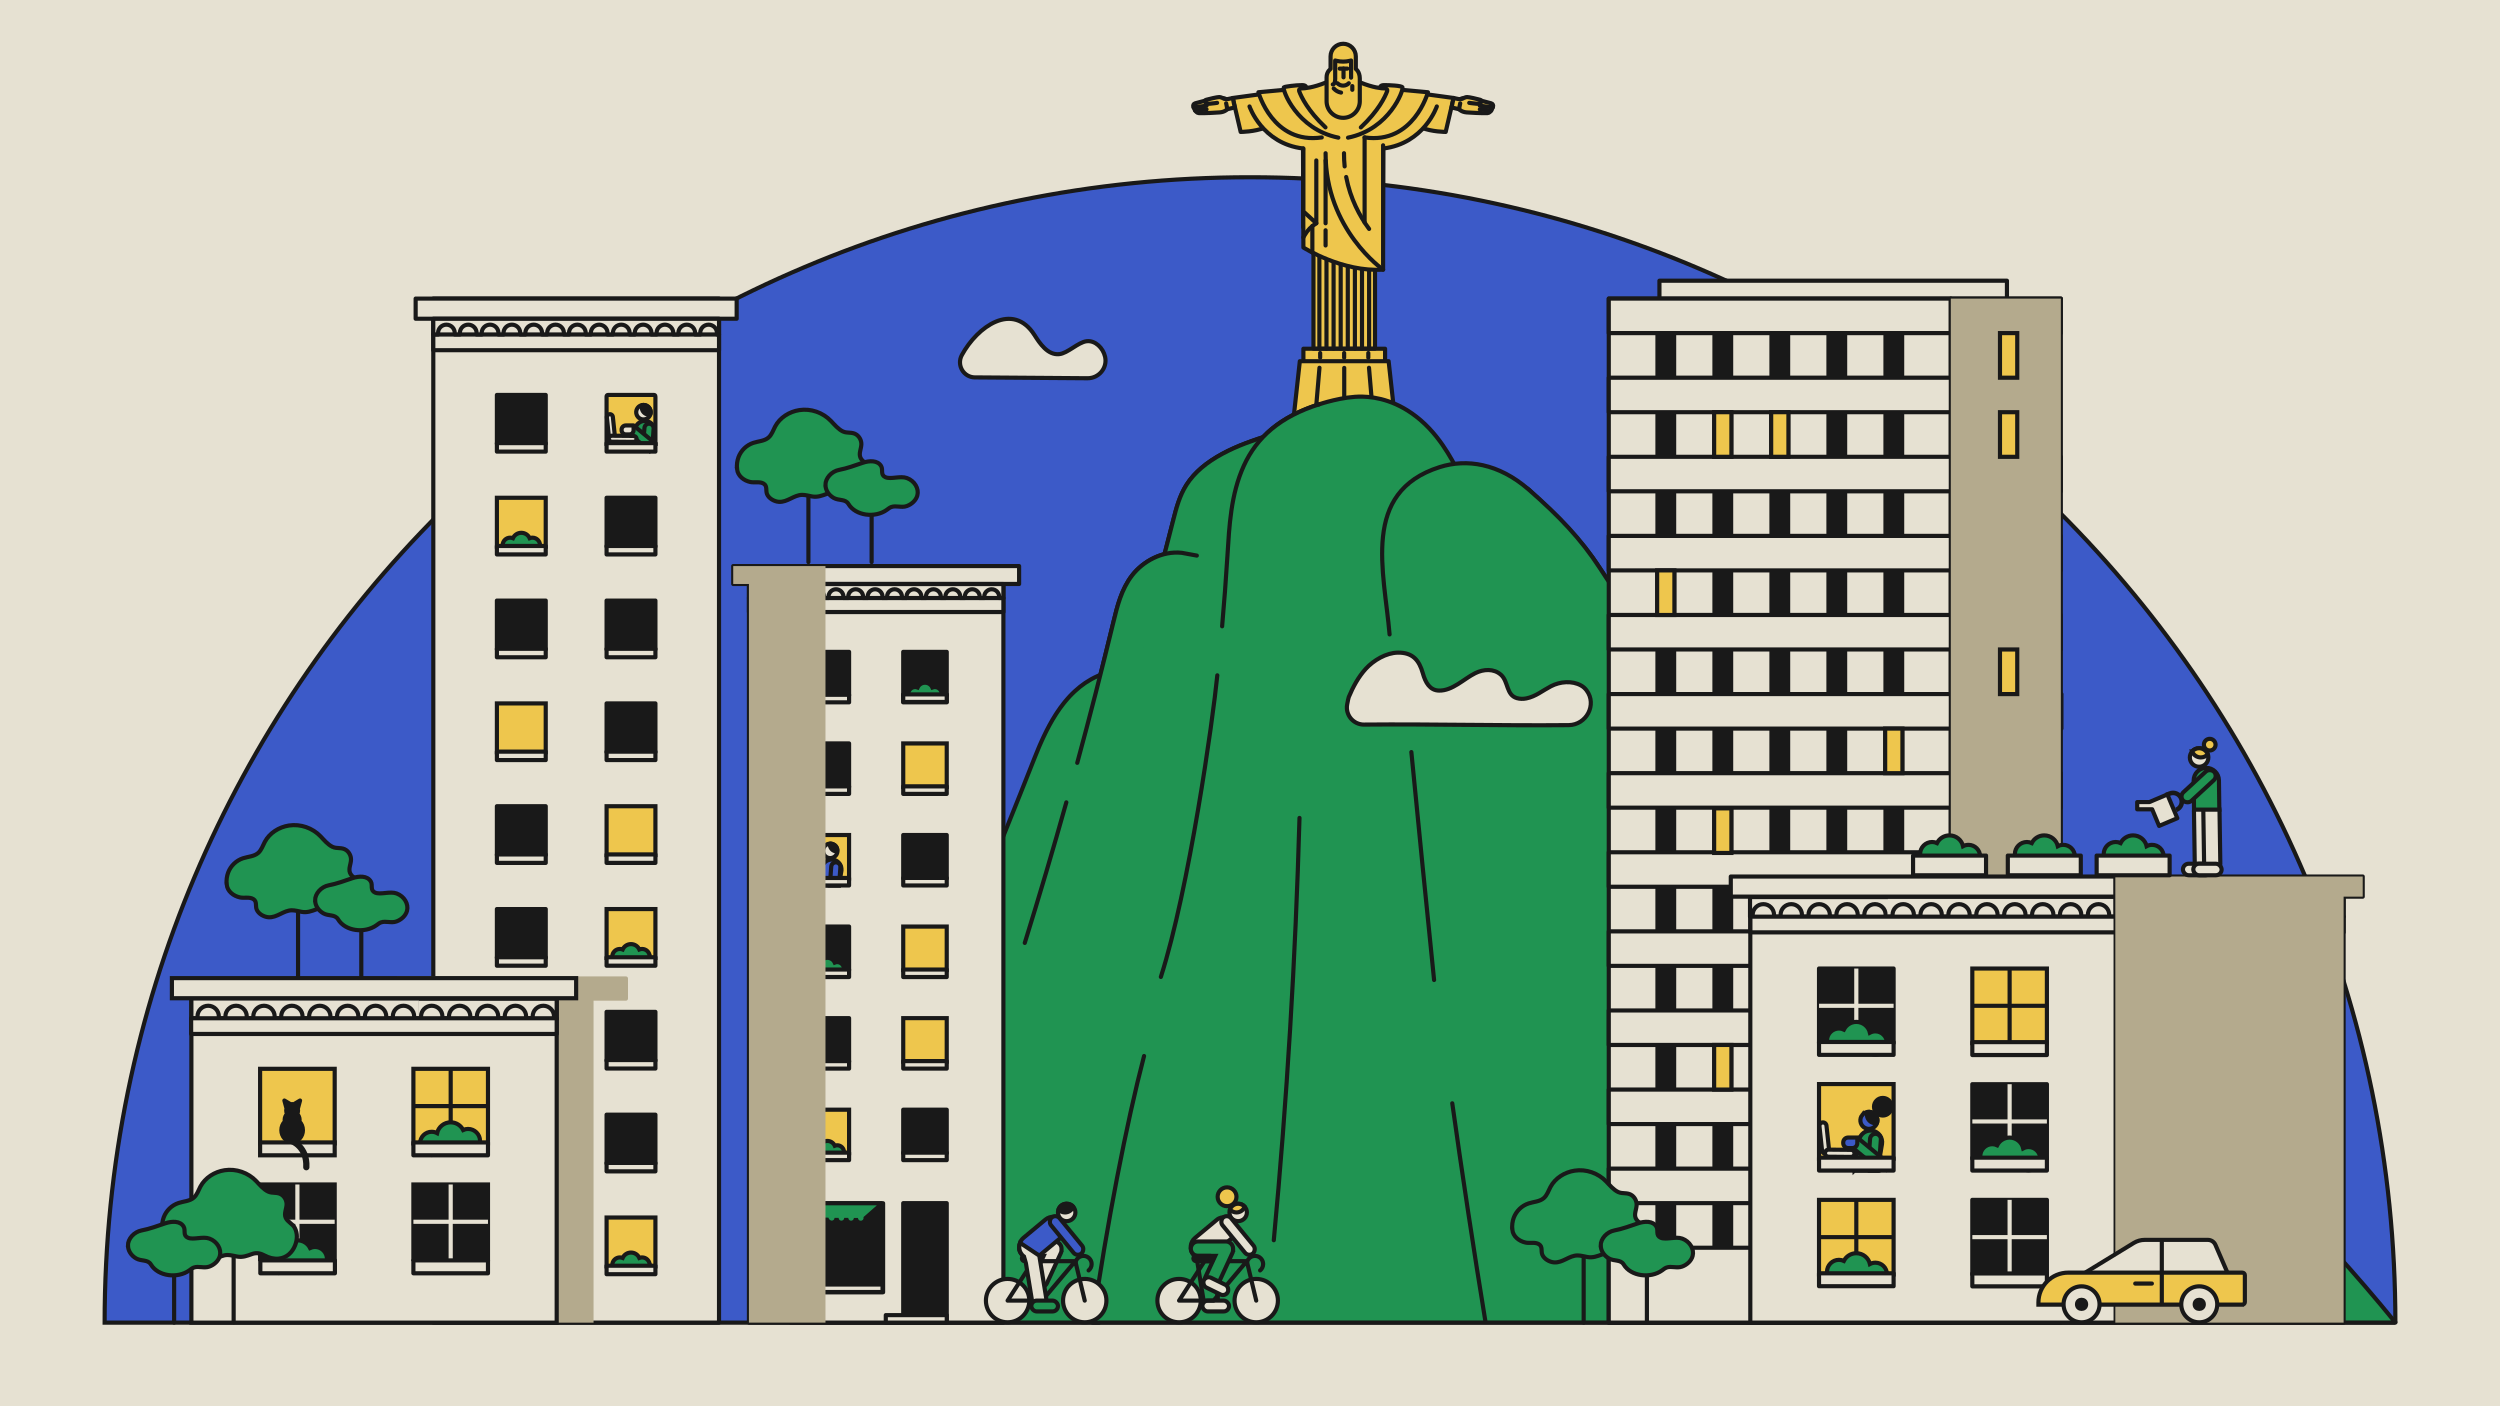
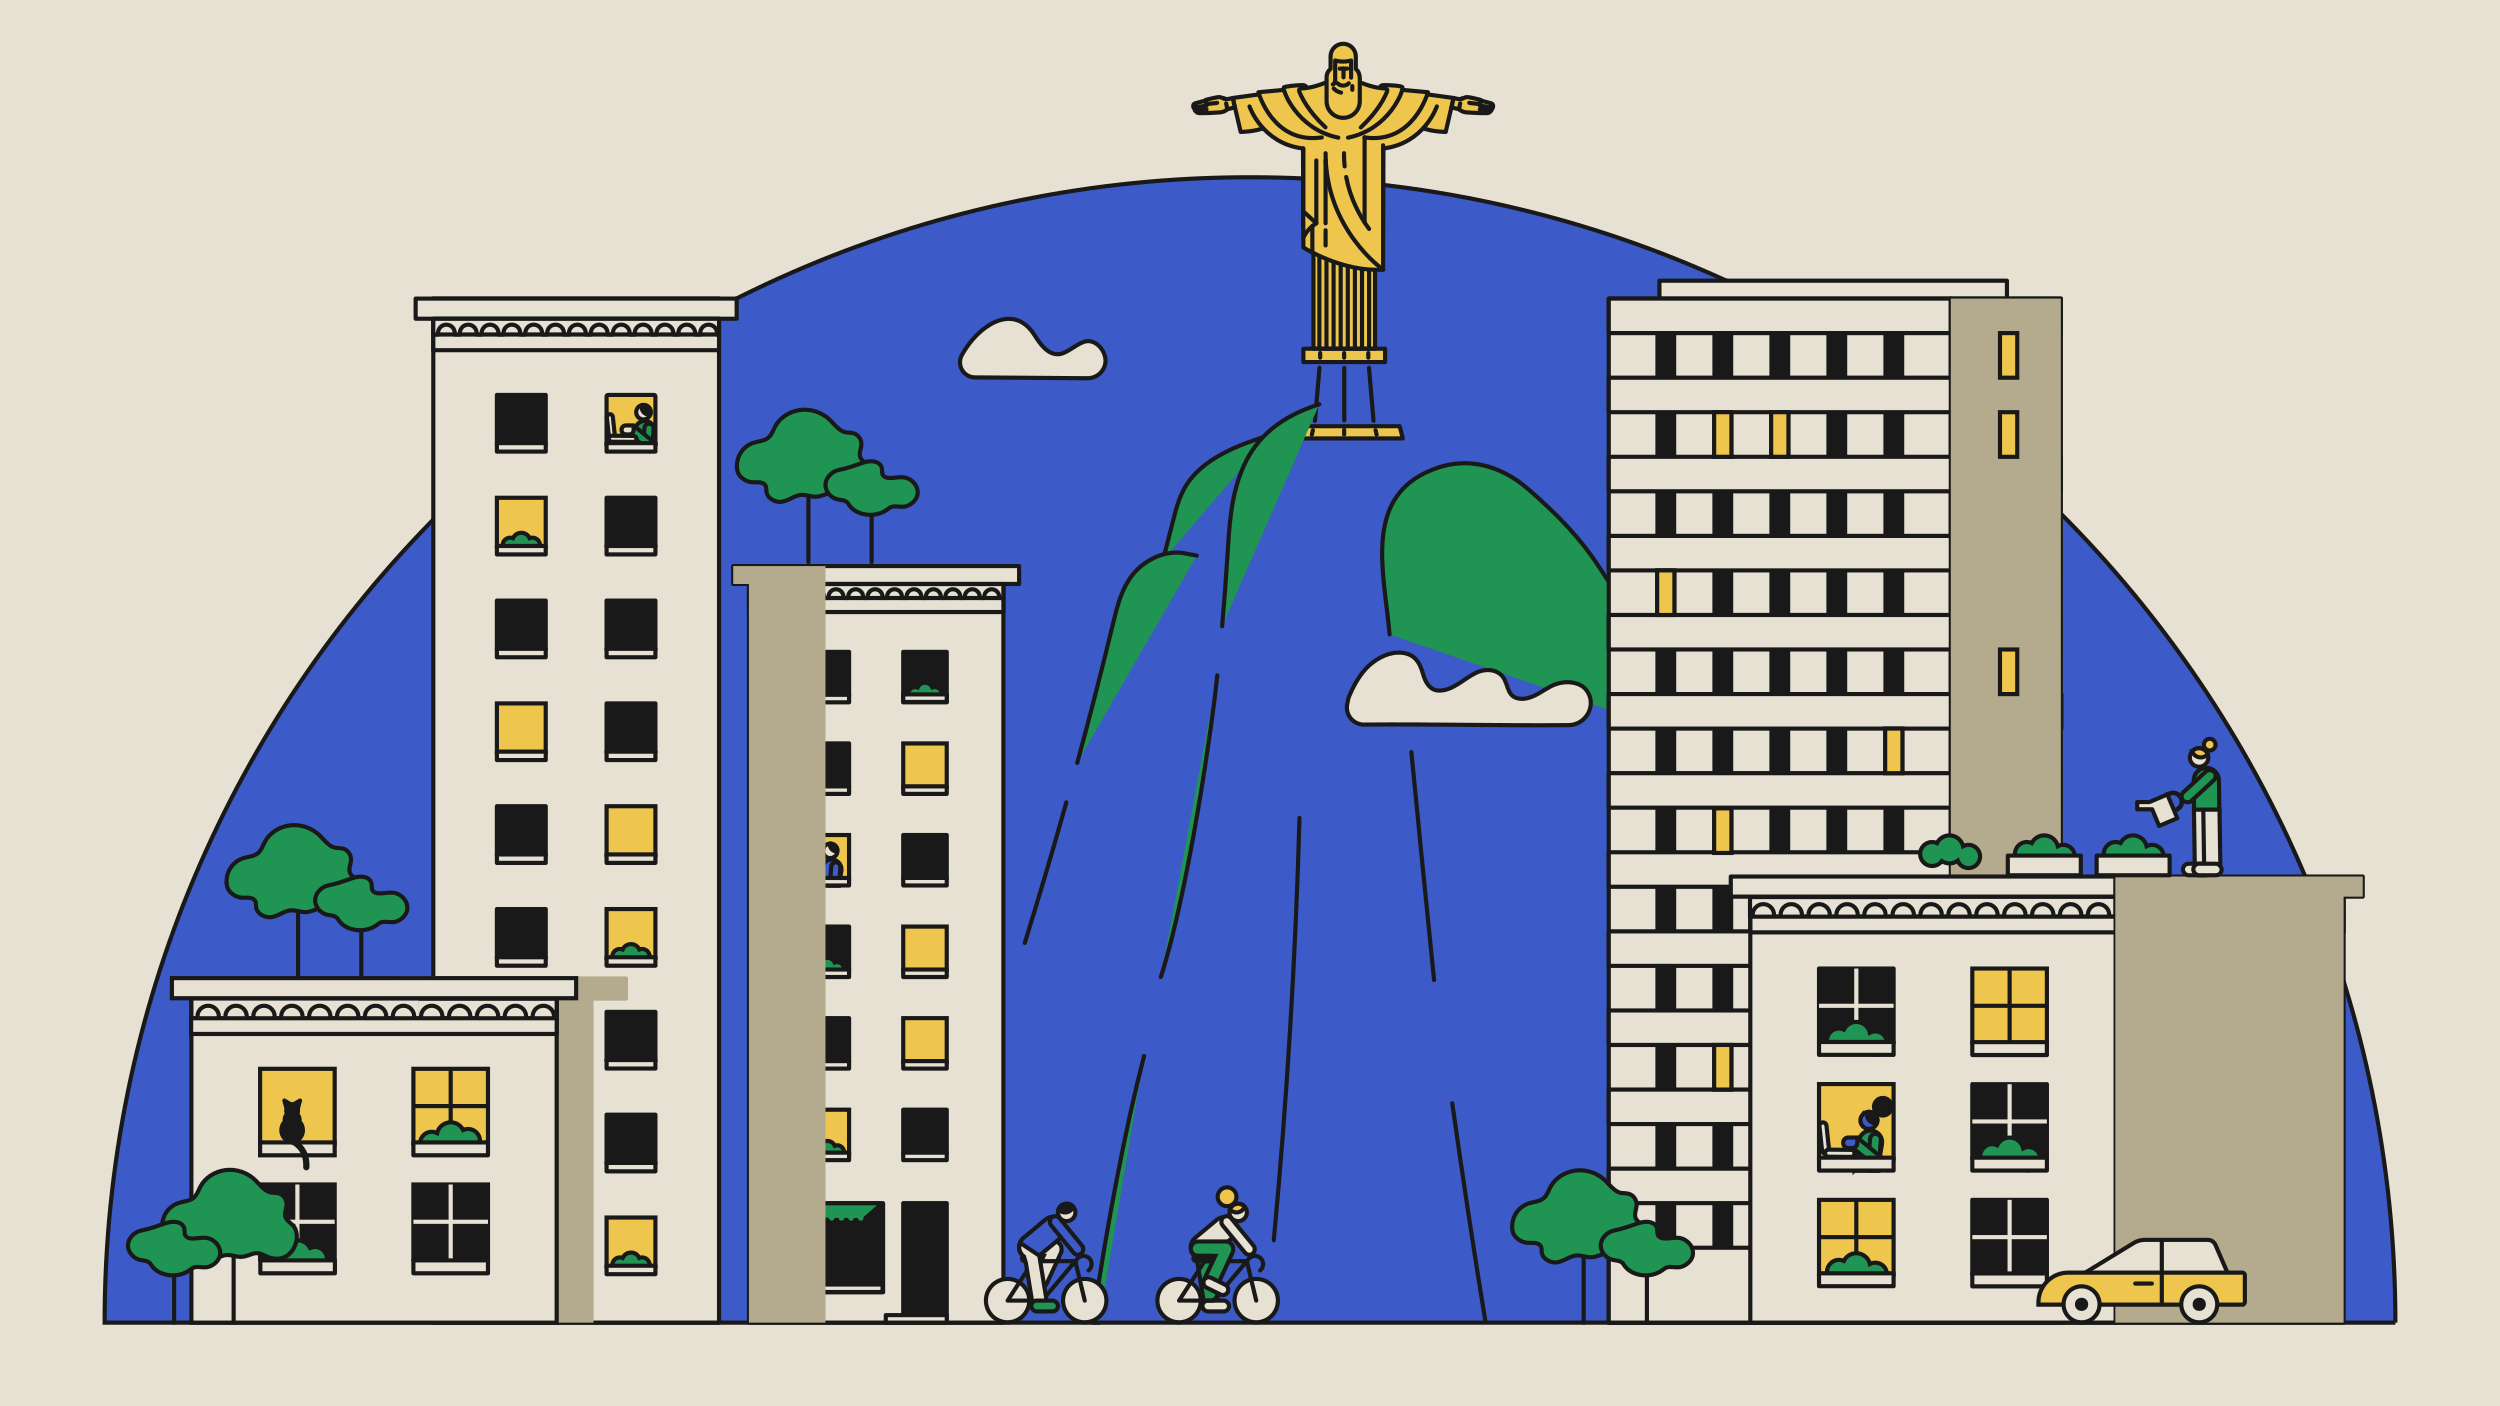
<svg xmlns="http://www.w3.org/2000/svg" viewBox="0 0 1200 675">
  <defs>
    <style>.cls-1,.cls-2,.cls-3,.cls-4,.cls-5{fill:#e6e1d2;}.cls-6,.cls-7,.cls-8{fill:#eec64d;}.cls-9,.cls-10,.cls-11,.cls-12{fill:#191919;}.cls-7,.cls-2,.cls-13,.cls-10,.cls-11,.cls-14,.cls-15,.cls-3,.cls-8,.cls-16,.cls-17,.cls-18,.cls-4,.cls-12,.cls-19,.cls-20{stroke-width:2px;}.cls-7,.cls-2,.cls-13,.cls-10,.cls-11,.cls-14,.cls-15,.cls-3,.cls-8,.cls-16,.cls-17,.cls-4,.cls-12,.cls-5,.cls-19,.cls-21{stroke:#191919;}.cls-7,.cls-2,.cls-11,.cls-14,.cls-15,.cls-17,.cls-18{stroke-miterlimit:10;}.cls-13,.cls-10,.cls-3,.cls-8,.cls-16,.cls-17,.cls-21{stroke-linecap:round;}.cls-13,.cls-10,.cls-3,.cls-8,.cls-16,.cls-4,.cls-12,.cls-5,.cls-19,.cls-20,.cls-21{stroke-linejoin:round;}.cls-13,.cls-14{fill:#209452;}.cls-15{fill:#3c5ac8;}.cls-22{fill:#b4aa8d;mix-blend-mode:multiply;}.cls-16,.cls-17,.cls-18,.cls-19,.cls-20,.cls-21{fill:none;}.cls-18,.cls-20{stroke:#e6e1d2;}.cls-5{stroke-width:10px;}.cls-23{isolation:isolate;}.cls-21{stroke-width:3px;}</style>
  </defs>
  <g class="cls-23">
    <g id="Layer_3">
      <rect class="cls-1" width="1200" height="675" />
      <g>
        <path class="cls-15" d="m1149.78,634.86c0-303.64-246.15-549.78-549.78-549.78S50.22,331.23,50.22,634.86h1099.57Z" />
        <g>
          <g>
            <polygon class="cls-6" points="657.07 52.9 649.47 64.27 643.09 64.62 637.82 63.32 636.33 58.76 632.43 51.69 633.49 43.64 638.32 38.34 649.83 38.34 659.51 44.76 657.07 52.9" />
            <g>
              <path class="cls-8" d="m682.19,61.24c5.11,2.08,11.74,2.08,11.74,2.08l3.79-16.29-16.67-2.27" />
              <path class="cls-8" d="m689.67,51.1s-5.97,17.81-25.67,20.17l-.19,47.54s-18.75-8.42-38.26-9.75v-39.31" />
              <path class="cls-8" d="m655.01,65.97c23.58,3.41,30.4-21.69,30.4-21.69l-16.38-1.52" />
              <path class="cls-8" d="m704.41,47.12c-.91-.16-1.84-.07-2.71.23-.62.21-1.22.27-1.56.2-3.01-.6-2.42-.52-2.42-.52l-.95,4.55,3.6.85s1.14,1.33,3.6,1.52c1.62.12,7.2.46,10.09.33,1.58-.07,2.55-2.95,2.55-2.95.33-.71-.07-1.54-.82-1.74l-5.56-1.47-5.81-.99Z" />
              <line class="cls-8" x1="700.9" y1="49.59" x2="700.33" y2="52.43" />
              <path class="cls-8" d="m701.05,47.52q.64-.17.93-.25c.71-.2,1.47-.68,2.22-.68,1.11,0,4.51.85,6.36,1.33.63.16.65.86.22,1.35-.47.54-1.14.6-2,.52-2.27-.21-3.54-.42-3.54-.42" />
              <line class="cls-8" x1="716.49" y1="51.52" x2="710.32" y2="50.76" />
              <line class="cls-8" x1="715.79" y1="53.07" x2="710.32" y2="52.48" />
            </g>
            <rect class="cls-8" x="625.63" y="167.4" width="39.21" height="6.39" />
-             <polygon class="cls-8" points="670.58 210.02 619.89 210.02 623.92 173.37 666.54 173.37 670.58 210.02" />
            <polygon class="cls-8" points="673.36 210.45 617.1 210.45 618.62 204.58 671.85 204.58 673.36 210.45" />
            <g>
              <line class="cls-8" x1="633.35" y1="176.53" x2="631.17" y2="202.03" />
              <line class="cls-8" x1="657.12" y1="176.53" x2="659.3" y2="202.03" />
            </g>
            <g>
              <line class="cls-8" x1="656.79" y1="171.67" x2="656.79" y2="169.45" />
              <line class="cls-8" x1="645.19" y1="171.67" x2="645.19" y2="169.45" />
              <line class="cls-8" x1="645.19" y1="208.58" x2="645.19" y2="206.36" />
              <line class="cls-8" x1="633.68" y1="171.67" x2="633.68" y2="169.45" />
            </g>
            <rect class="cls-8" x="630.46" y="119.01" width="29.55" height="48.3" />
            <g>
              <line class="cls-8" x1="660.78" y1="208.7" x2="660.27" y2="206.48" />
              <line class="cls-8" x1="629.69" y1="208.7" x2="630.19" y2="206.48" />
            </g>
            <line class="cls-8" x1="645.23" y1="176.6" x2="645.23" y2="201.78" />
            <g>
              <line class="cls-8" x1="633.3" y1="119.01" x2="633.3" y2="167.31" />
              <line class="cls-8" x1="636.71" y1="119.01" x2="636.71" y2="167.31" />
              <line class="cls-8" x1="640.12" y1="119.01" x2="640.12" y2="167.31" />
              <line class="cls-8" x1="643.53" y1="119.01" x2="643.53" y2="167.31" />
              <line class="cls-8" x1="646.94" y1="119.01" x2="646.94" y2="167.31" />
              <line class="cls-8" x1="650.35" y1="119.01" x2="650.35" y2="167.31" />
              <line class="cls-8" x1="653.76" y1="119.01" x2="653.76" y2="167.31" />
              <line class="cls-8" x1="657.17" y1="119.01" x2="657.17" y2="167.31" />
            </g>
            <path class="cls-8" d="m607.26,61.24c-5.11,2.08-11.74,2.08-11.74,2.08l-3.79-16.29,16.67-2.27" />
            <path class="cls-8" d="m599.77,51.1s5.97,17.81,25.67,20.17l.19,47.54s18.75,11.93,38.26,10.61v-59.67" />
            <path class="cls-8" d="m634.44,65.97c-23.58,3.41-30.4-21.69-30.4-21.69l16.38-1.52" />
            <path class="cls-8" d="m626.96,41.82s-.05-.95-1.88-.96c-3.03-.01-8.48.69-8.83,1.06-.89.94,6.06,20.08,26.14,24.15" />
            <path class="cls-8" d="m636.33,39.64c-5.93,2.41-9.93,2.8-11.85,2.82-.66,0-1.11.65-.89,1.27,1.01,2.74,4.15,9.42,12.64,17.41" />
            <path class="cls-8" d="m585.04,47.12c.91-.16,1.84-.07,2.71.23.62.21,1.22.27,1.56.2,3.01-.6,2.42-.52,2.42-.52l.95,4.55-3.6.85s-1.14,1.33-3.6,1.52c-1.62.12-7.2.46-10.09.33-1.58-.07-2.55-2.95-2.55-2.95-.33-.71.07-1.54.82-1.74l5.56-1.47,5.81-.99Z" />
            <line class="cls-8" x1="588.55" y1="49.59" x2="589.12" y2="52.43" />
            <path class="cls-8" d="m588.4,47.52q-.64-.17-.93-.25c-.71-.2-1.47-.68-2.22-.68-1.11,0-4.51.85-6.36,1.33-.63.16-.65.86-.22,1.35.47.54,1.14.6,2,.52,2.27-.21,3.54-.42,3.54-.42" />
            <line class="cls-8" x1="572.96" y1="51.52" x2="579.13" y2="50.76" />
            <line class="cls-8" x1="573.66" y1="53.07" x2="579.13" y2="52.48" />
          </g>
          <path class="cls-8" d="m663.89,129.43s-27.65-19.2-27.61-55.87" />
          <path class="cls-8" d="m645.43,79.87c-.21-2.04-.32-4.14-.31-6.32" />
          <path class="cls-8" d="m657.17,109.88c-4.5-6.09-9.01-14.43-11-24.92" />
          <line class="cls-8" x1="655.01" y1="65.97" x2="655.01" y2="106.77" />
          <line class="cls-8" x1="636.28" y1="110.54" x2="636.28" y2="117.82" />
          <line class="cls-8" x1="636.28" y1="77.02" x2="636.28" y2="107.17" />
          <path class="cls-8" d="m662.49,41.82s.05-.96,1.88-.96c2.51,0,8.35.23,8.83,1.06.64,1.13-6.06,20.08-26.14,24.15" />
          <path class="cls-8" d="m653.21,61.14c8.5-7.99,11.63-14.67,12.64-17.41.23-.62-.23-1.27-.89-1.27-1.92-.01-5.92-.41-11.85-2.82" />
          <polyline class="cls-8" points="631.83 77.02 631.83 107.17 625.63 101.49 625.63 71.27" />
          <path class="cls-8" d="m631.83,107.17h0c-2.33,1.4-4.26,3.37-5.61,5.73l-.59,1.03" />
          <line class="cls-8" x1="629.93" y1="108.51" x2="629.93" y2="121.22" />
          <path class="cls-8" d="m652.7,41.09s.02-2.33,0-3.51c-.06-3.3-1.91-4.49-1.91-4.49v-6.02c0-3.33-2.73-6.06-6.06-6.06h0c-3.33,0-6.06,2.73-6.06,6.06v6.02s-1.91,1.29-1.91,4.02c0,1.65,0,3.42,0,3.42v4.39s0,3.67,0,3.67c0,4.39,3.59,7.97,7.97,7.97h0c4.38,0,7.97-3.59,7.97-7.97v-7.5Z" />
          <path class="cls-8" d="m643.7,44.44c-1.39-.24-2.62-.96-3.51-1.97" />
          <path class="cls-8" d="m648.52,37.27v-8.22l-.71.17c-2.04.47-4.17.47-6.21,0l-.71-.17v8.22s.2,3.17-1.14,3.25" />
          <line class="cls-8" x1="643.05" y1="32.94" x2="646.73" y2="32.94" />
          <line class="cls-8" x1="644.89" y1="32.94" x2="644.89" y2="37.11" />
          <line class="cls-8" x1="649.11" y1="41.33" x2="649.11" y2="43.1" />
          <path class="cls-8" d="m647.42,39.96c-.69.7-1.65,1.14-2.72,1.14h0c-1.05,0-2.01-.43-2.7-1.12" />
        </g>
        <g>
-           <path class="cls-13" d="m1014.61,511.51c-61.76-37.61,11.17-59.51-54.15-92.69-32.49-16.51-63.1-35.87-97.83-48.85-1.2-.45-2.4-.89-3.61-1.31-.43-.16-.87-.32-1.3-.47-1.14-.41-2.29-.79-3.45-1.18-.05,0-.1-.03-.15-.05-1.36-.45-2.74-.89-4.11-1.32-.14-.05-.28-.09-.43-.13-1.28-.4-2.57-.78-3.87-1.16-1.43-.42-2.89-.82-4.34-1.21-.68-.19-1.35-.37-2.03-.54-3.7-.96-7.42-1.83-11.19-2.58-.2-.05-.41-.09-.62-.13-27.92-44.84-41.48-59.29-59.6-87.22-9.05-13.95-20.78-25.33-34.15-37.69-.62-.58-1.46-.83-2.19-1.23-.55-.3-1.08-.58-1.63-.85-.54-.28-1.08-.55-1.62-.81-.09-.04-.19-.09-.28-.13-.62-.3-1.24-.59-1.86-.86-.71-.32-1.41-.62-2.11-.9-.35-.15-.71-.29-1.06-.42-.09-.04-.19-.08-.29-.11-.47-.19-.95-.37-1.41-.54-.47-.17-.94-.34-1.4-.49-.23-.08-.46-.16-.7-.23-.45-.15-.91-.29-1.36-.43-.61-.18-1.21-.35-1.82-.51-.07-.03-.15-.04-.22-.06-.4-.11-.8-.21-1.2-.3-1.15-.28-2.29-.52-3.43-.72-2.83-.51-5.6-.78-8.3-.86-1.08-.03-2.15-.03-3.21,0-.66.02-6.17-13.92-17.89-23.94-10.71-9.15-21.12-11.06-27.87-11.21-9.29-.22-20.68,3.67-20.68,3.67-.74.24-1.46.48-2.18.72-.72.24-1.41.49-2.1.75-.34.13-.69.26-1.03.39-.34.13-.69.27-1.02.41-.67.27-1.32.55-1.97.82-.65.28-1.28.57-1.91.86-.57.26-1.11.54-1.66.8-.13.06-.25.12-.38.2-.37.19-.74.38-1.1.58-.26.13-.53.27-.78.42-.46.26-.92.52-1.36.77-.12.07-.24.15-.36.22-.45.27-.9.55-1.33.82-.55.34-1.07.69-1.6,1.04-.37.26-.75.52-1.11.78-.23.16-.47.33-.71.52-1.04.76-2.04,1.57-2.99,2.39-.32.28-.63.56-.94.83-.88.8-1.72,1.63-2.52,2.47h0s-.02.02-.03.02c-3.68,1.17-7.34,2.47-10.89,3.94-.3.12-.61.25-.9.38-.76.32-1.5.65-2.25.98-1.88.84-3.72,1.75-5.49,2.71-.89.48-1.76.97-2.6,1.49-3.84,2.29-7.32,4.91-10.23,7.94-.32.34-.65.68-.95,1.02-1.23,1.39-2.35,2.85-3.34,4.41-3.32,5.24-4.86,11.13-6.34,16.93-1.39,5.43-2.79,10.85-4.18,16.28h-.01c-.48.13-.97.27-1.44.42-.47.15-.95.32-1.41.49-.93.36-1.85.75-2.74,1.19-.02,0-.05.02-.07.04-.27.14-.54.28-.8.42-.54.29-1.05.6-1.57.91-.6.37-1.17.76-1.73,1.17-.31.23-.63.47-.94.71-.24.19-.48.39-.72.59-.1.08-.19.16-.28.25-.29.25-.58.51-.86.76-.25.25-.5.49-.75.73-.27.27-.54.55-.79.82-.02,0-.03.03-.04.04-.24.27-.47.54-.71.81-.24.29-.47.58-.71.87-5.17,6.7-7.12,14.72-9.01,22.52-.65,2.69-1.3,5.38-1.97,8.06-1.12,4.58-2.25,9.14-3.4,13.71-.29,1.16-.6,2.33-.89,3.49h0c-.39.16-.78.32-1.16.49-1.14.51-2.24,1.05-3.31,1.65-.01,0-.02,0-.03.02-.96.54-1.88,1.11-2.78,1.72-.89.61-1.74,1.23-2.56,1.89-.01,0-.03.02-.04.04-.85.67-1.67,1.38-2.45,2.11-.39.37-.78.74-1.16,1.12-.36.36-.72.72-1.07,1.09-.42.46-.84.91-1.24,1.37-.31.37-.64.74-.95,1.12-.09.1-.17.2-.24.29-.27.33-.54.67-.8,1-1.01,1.28-1.96,2.61-2.87,3.97-.27.41-.54.8-.79,1.21-2.15,3.37-4.04,6.92-5.73,10.51-.26.56-.53,1.12-.78,1.68-.39.86-.77,1.72-1.14,2.57-.2.48-.4.94-.6,1.41-.63,1.47-1.21,2.94-1.79,4.39-35.96,91.31-75.02,181.77-117.13,271.23h770.26c-37.86-46.45-80.92-90.31-135.17-123.36Z" />
          <path class="cls-13" d="m558.22,268.86c1.64-6.39,3.28-12.79,4.93-19.18,1.49-5.8,3.01-11.68,6.34-16.93,7.89-12.44,24.37-19.19,40.26-23.99" />
          <path class="cls-13" d="m517.08,366.16c6.1-22.42,11.87-44.9,17.33-67.44,1.89-7.8,3.84-15.82,9-22.52,5.16-6.7,14.37-11.88,23.86-10.84l7.2,1.32" />
          <path class="cls-13" d="m491.89,452.6c6.97-22.42,13.62-44.92,19.95-67.47" />
          <path class="cls-13" d="m586.62,300.62c.99-11.24,1.84-22.48,2.54-33.74.91-14.64,1.64-29.58,7.86-43.29s17.4-23.59,36.23-29.54" />
          <path class="cls-13" d="m557.21,468.93c13.55-42.28,24.96-123.09,27.1-144.77" />
          <path class="cls-13" d="m527.54,634.87h-3.1c6.83-47.1,16.26-95.71,24.71-127.98" />
          <path class="cls-13" d="m827.53,359.9c-27.92-44.84-41.48-59.29-59.61-87.23-9.05-13.95-19.43-24.85-34.14-37.69-14.44-12.6-29.85-14.87-42.71-10.78-37.94,12.05-26.64,50.1-24.07,80.32" />
          <path class="cls-16" d="m623.76,392.61c-1.9,67.64-6.01,135.24-12.34,202.7" />
          <path class="cls-16" d="m697.09,529.59c4.35,31.22,10.78,73.55,15.91,104.69" />
          <path class="cls-16" d="m677.45,360.99c1.37,14.55,9.37,94.88,10.91,109.41" />
        </g>
        <g>
          <rect class="cls-4" x="207.98" y="143.33" width="137.15" height="491.53" />
          <rect class="cls-4" x="199.51" y="143.33" width="154.09" height="9.66" />
          <rect class="cls-4" x="207.98" y="160.56" width="137.15" height="7.54" />
          <path class="cls-4" d="m345.13,153.01v7.52h-1.06c.04-.22.06-.45.06-.69,0-2.2-1.79-4-4.01-4s-4.01,1.8-4.01,4c0,.24.02.47.06.69h-2.58c.05-.22.07-.45.07-.69,0-2.2-1.79-4-4.02-4s-4.01,1.8-4.01,4c0,.24.03.47.06.69h-2.57c.04-.22.06-.45.06-.69,0-2.2-1.8-4-4.01-4s-4.01,1.8-4.01,4c0,.24.02.47.06.69h-2.57c.04-.22.06-.45.06-.69,0-2.2-1.8-4-4.01-4s-4.01,1.8-4.01,4c0,.24.02.47.06.69h-2.58c.04-.22.06-.45.06-.69,0-2.2-1.79-4-4.01-4s-4.01,1.8-4.01,4c0,.24.02.47.06.69h-2.71c.04-.22.06-.45.06-.69,0-2.2-1.8-4-4.01-4s-4,1.8-4,4c0,.24,0,.47.05.69h-2.57c.04-.22.06-.45.06-.69,0-2.1-1.63-3.83-3.7-3.98-.1-.02-.21-.02-.31-.02-2.22,0-4.02,1.8-4.02,4,0,.24.03.47.07.69h-2.58c.04-.22.07-.45.07-.69,0-2.2-1.8-4-4.02-4s-4.01,1.8-4.01,4c0,.24.02.47.06.69h-2.57c.04-.22.06-.45.06-.69,0-2.2-1.8-4-4.02-4s-4,1.8-4,4c0,.24.01.47.05.69h-2.57c.05-.22.06-.45.06-.69,0-2.2-1.79-4-4.01-4s-4.01,1.8-4.01,4c0,.24.02.47.06.69h-2.57c.04-.22.06-.45.06-.69,0-2.2-1.8-4-4.01-4s-4.02,1.8-4.02,4c0,.24.03.47.07.69h-2.58c.04-.22.07-.45.07-.69,0-2.2-1.8-4-4.02-4s-4.01,1.8-4.01,4c0,.24.02.47.06.69h-2.57c.04-.22.05-.45.05-.69,0-2.2-1.79-4-4.01-4s-4,1.8-4,4c0,.24,0,.47.06.69h-2.36v-7.52h137.15Z" />
          <g>
            <rect class="cls-12" x="238.51" y="189.58" width="23.44" height="23.44" />
            <rect class="cls-4" x="238.51" y="212.71" width="23.44" height="4.06" />
          </g>
          <g>
            <g>
              <rect class="cls-7" x="238.51" y="238.93" width="23.44" height="23.44" />
              <g>
                <path class="cls-14" d="m259.21,261.73c0,2.02-1.63,3.65-3.65,3.65-1.22,0-2.3-.6-2.96-1.52-.68.44-1.49.69-2.37.69s-1.69-.25-2.37-.69c-.66.92-1.74,1.52-2.96,1.52-2.01,0-3.64-1.63-3.64-3.65s1.63-3.65,3.64-3.65c.47,0,.91.09,1.32.25.69-1.52,2.23-2.58,4.01-2.58s3.32,1.06,4.01,2.58c.41-.16.85-.25,1.32-.25,2.02,0,3.65,1.64,3.65,3.65Z" />
                <rect class="cls-4" x="238.51" y="262.07" width="23.44" height="4.06" />
              </g>
            </g>
            <g>
              <rect class="cls-12" x="291.16" y="238.93" width="23.44" height="23.44" />
              <rect class="cls-4" x="291.16" y="262.07" width="23.44" height="4.06" />
            </g>
          </g>
          <g>
            <g>
              <rect class="cls-12" x="238.51" y="288.28" width="23.44" height="23.44" />
              <rect class="cls-4" x="238.51" y="311.42" width="23.44" height="4.06" />
            </g>
            <g>
              <rect class="cls-12" x="291.16" y="288.28" width="23.44" height="23.44" />
              <rect class="cls-4" x="291.16" y="311.42" width="23.44" height="4.06" />
            </g>
          </g>
          <g>
            <g>
              <rect class="cls-7" x="238.51" y="337.64" width="23.44" height="23.44" />
              <rect class="cls-4" x="238.51" y="360.78" width="23.44" height="4.06" />
            </g>
            <g>
              <rect class="cls-12" x="291.16" y="337.64" width="23.44" height="23.44" />
              <rect class="cls-4" x="291.16" y="360.78" width="23.44" height="4.06" />
            </g>
          </g>
          <g>
            <g>
              <rect class="cls-12" x="238.51" y="386.99" width="23.44" height="23.44" />
              <rect class="cls-4" x="238.51" y="410.13" width="23.44" height="4.06" />
            </g>
            <g>
              <rect class="cls-12" x="238.51" y="436.35" width="23.44" height="23.44" />
              <rect class="cls-4" x="238.51" y="459.48" width="23.44" height="4.06" />
            </g>
            <g>
              <rect class="cls-7" x="291.16" y="386.99" width="23.44" height="23.44" />
              <rect class="cls-4" x="291.16" y="410.13" width="23.44" height="4.06" />
            </g>
          </g>
          <g>
            <rect class="cls-7" x="291.16" y="436.35" width="23.44" height="23.44" />
            <g>
              <path class="cls-14" d="m311.85,459.15c0,2.01-1.63,3.65-3.65,3.65-1.22,0-2.29-.6-2.96-1.52-.68.44-1.49.69-2.36.69s-1.68-.25-2.36-.69c-.67.92-1.75,1.52-2.97,1.52-2.02,0-3.65-1.64-3.65-3.65s1.63-3.65,3.65-3.65c.47,0,.92.09,1.33.25.68-1.52,2.22-2.58,4-2.58s3.32,1.06,4,2.58c.41-.16.85-.25,1.32-.25,2.02,0,3.65,1.63,3.65,3.65Z" />
              <rect class="cls-4" x="291.16" y="459.48" width="23.44" height="4.06" />
            </g>
          </g>
          <g>
            <rect class="cls-12" x="291.16" y="485.7" width="23.44" height="23.44" />
            <rect class="cls-4" x="291.16" y="508.84" width="23.44" height="4.06" />
          </g>
          <g>
            <rect class="cls-12" x="291.16" y="535.05" width="23.44" height="23.44" />
            <rect class="cls-4" x="291.16" y="558.19" width="23.44" height="4.06" />
          </g>
          <g>
            <rect class="cls-7" x="291.16" y="584.41" width="23.44" height="23.44" />
            <g>
              <path class="cls-14" d="m311.85,607.21c0,2.02-1.63,3.65-3.65,3.65-1.22,0-2.29-.6-2.96-1.52-.68.44-1.49.69-2.36.69s-1.68-.25-2.36-.69c-.67.92-1.75,1.52-2.97,1.52-2.02,0-3.65-1.63-3.65-3.65s1.63-3.65,3.65-3.65c.47,0,.92.09,1.33.25.68-1.52,2.22-2.58,4-2.58s3.32,1.06,4,2.58c.41-.16.85-.25,1.32-.25,2.02,0,3.65,1.64,3.65,3.65Z" />
              <rect class="cls-4" x="291.16" y="607.55" width="23.44" height="4.06" />
            </g>
          </g>
        </g>
        <g>
          <g>
            <rect class="cls-4" x="359.49" y="271.72" width="122.14" height="363.14" />
            <rect class="cls-4" x="351.95" y="271.72" width="137.22" height="8.59" />
            <rect class="cls-4" x="359.49" y="287.06" width="122.14" height="6.71" />
            <path class="cls-4" d="m481.63,280.34v6.69h-2.11c.05-.19.06-.39.06-.61,0-1.96-1.59-3.57-3.57-3.57-.81,0-1.56.27-2.16.74-.86.65-1.41,1.68-1.41,2.83,0,.22.01.42.05.61h-2.29c.03-.19.05-.39.05-.61,0-1.96-1.6-3.57-3.57-3.57s-3.57,1.61-3.57,3.57c0,.22.02.42.05.61h-2.29c.04-.19.06-.39.06-.61,0-1.96-1.61-3.57-3.58-3.57s-3.57,1.61-3.57,3.57c0,.22.02.42.06.61h-2.3c.04-.19.06-.39.06-.61,0-1.96-1.6-3.57-3.57-3.57s-3.58,1.61-3.58,3.57c0,.22.02.42.06.61h-2.29c.03-.19.05-.39.05-.61,0-1.96-1.61-3.57-3.57-3.57s-3.57,1.61-3.57,3.57c0,.22.01.42.04.61h-2.29c.05-.19.06-.39.06-.61,0-1.96-1.6-3.57-3.57-3.57s-3.58,1.61-3.58,3.57c0,.22.02.42.06.61h-2.29c.03-.19.05-.39.05-.61,0-1.96-1.6-3.57-3.57-3.57s-3.57,1.61-3.57,3.57c0,.22.02.42.05.61h-2.29c.03-.19.05-.39.05-.61,0-1.96-1.6-3.57-3.57-3.57s-3.57,1.61-3.57,3.57c0,.22.02.42.05.61h-2.41c.04-.19.05-.39.05-.61,0-1.96-1.59-3.57-3.56-3.57s-3.58,1.61-3.58,3.57c0,.22.02.42.05.61h-2.29c.04-.19.06-.39.06-.61,0-1.96-1.61-3.57-3.58-3.57s-3.57,1.61-3.57,3.57c0,.22.02.42.05.61h-2.29c.04-.19.06-.39.06-.61,0-1.96-1.6-3.57-3.57-3.57s-3.58,1.61-3.58,3.57c0,.22.02.42.06.61h-2.29c.03-.19.05-.39.05-.61,0-1.96-1.6-3.57-3.57-3.57s-3.57,1.61-3.57,3.57c0,.22,0,.42.05.61h-2.29c.03-.19.05-.39.05-.61,0-1.96-1.6-3.57-3.57-3.57s-3.57,1.61-3.57,3.57c0,.22.01.42.05.61h-.94v-6.69h122.14Z" />
            <g>
              <g>
                <rect class="cls-12" x="433.56" y="312.9" width="20.88" height="20.88" transform="translate(887.99 646.68) rotate(-180)" />
                <rect class="cls-4" x="433.56" y="333.5" width="20.88" height="3.61" transform="translate(887.99 670.62) rotate(-180)" />
              </g>
              <g>
                <rect class="cls-12" x="386.67" y="312.9" width="20.88" height="20.88" transform="translate(794.23 646.68) rotate(-180)" />
                <rect class="cls-4" x="386.67" y="333.5" width="20.88" height="3.61" transform="translate(794.23 670.62) rotate(-180)" />
              </g>
            </g>
            <g>
              <g>
                <rect class="cls-7" x="433.56" y="356.85" width="20.88" height="20.88" transform="translate(887.99 734.58) rotate(-180)" />
                <rect class="cls-4" x="433.56" y="377.46" width="20.88" height="3.61" transform="translate(887.99 758.53) rotate(-180)" />
              </g>
              <g>
                <rect class="cls-12" x="386.67" y="356.85" width="20.88" height="20.88" transform="translate(794.23 734.58) rotate(-180)" />
                <rect class="cls-4" x="386.67" y="377.46" width="20.88" height="3.61" transform="translate(794.23 758.53) rotate(-180)" />
              </g>
            </g>
            <g>
              <rect class="cls-12" x="433.56" y="400.8" width="20.88" height="20.88" transform="translate(887.99 822.49) rotate(-180)" />
              <rect class="cls-4" x="433.56" y="421.41" width="20.88" height="3.61" transform="translate(887.99 846.43) rotate(-180)" />
            </g>
            <g>
              <g>
                <rect class="cls-7" x="433.56" y="444.76" width="20.88" height="20.88" transform="translate(887.99 910.39) rotate(-180)" />
                <rect class="cls-4" x="433.56" y="465.36" width="20.88" height="3.61" transform="translate(887.99 934.34) rotate(-180)" />
              </g>
              <g>
                <rect class="cls-12" x="386.67" y="444.76" width="20.88" height="20.88" transform="translate(794.23 910.39) rotate(-180)" />
                <g>
                  <path class="cls-14" d="m405.11,465.06c0,1.8-1.45,3.25-3.25,3.25-1.08,0-2.05-.53-2.64-1.35-.61.39-1.33.61-2.1.61s-1.5-.23-2.11-.61c-.59.82-1.55,1.35-2.64,1.35-1.79,0-3.25-1.45-3.25-3.25s1.46-3.25,3.25-3.25c.42,0,.82.08,1.19.22.61-1.35,1.97-2.29,3.56-2.29s2.95.94,3.56,2.29c.36-.14.76-.22,1.18-.22,1.8,0,3.25,1.46,3.25,3.25Z" />
                  <rect class="cls-4" x="386.67" y="465.36" width="20.88" height="3.61" transform="translate(794.23 934.34) rotate(-180)" />
                </g>
              </g>
            </g>
            <g>
              <g>
                <rect class="cls-7" x="433.56" y="488.71" width="20.88" height="20.88" transform="translate(887.99 998.3) rotate(-180)" />
                <rect class="cls-4" x="433.56" y="509.31" width="20.88" height="3.61" transform="translate(887.99 1022.24) rotate(-180)" />
              </g>
              <g>
                <rect class="cls-12" x="386.67" y="488.71" width="20.88" height="20.88" transform="translate(794.23 998.3) rotate(-180)" />
                <rect class="cls-4" x="386.67" y="509.31" width="20.88" height="3.61" transform="translate(794.23 1022.24) rotate(-180)" />
              </g>
            </g>
            <g>
              <rect class="cls-7" x="386.67" y="532.66" width="20.88" height="20.88" transform="translate(794.23 1086.2) rotate(-180)" />
              <g>
                <path class="cls-14" d="m405.11,552.98c0,1.79-1.45,3.25-3.25,3.25-1.08,0-2.05-.53-2.64-1.35-.61.39-1.33.61-2.1.61s-1.5-.23-2.11-.61c-.59.82-1.55,1.35-2.64,1.35-1.79,0-3.25-1.46-3.25-3.25s1.46-3.25,3.25-3.25c.42,0,.81.08,1.18.22.62-1.36,1.98-2.3,3.57-2.3s2.95.94,3.57,2.3c.36-.14.76-.22,1.17-.22,1.8,0,3.25,1.45,3.25,3.25Z" />
                <rect class="cls-4" x="386.67" y="553.27" width="20.88" height="3.61" transform="translate(794.23 1110.14) rotate(-180)" />
              </g>
            </g>
            <rect class="cls-12" x="386.04" y="577.57" width="37.84" height="42.7" transform="translate(809.93 1197.84) rotate(-180)" />
            <g>
              <rect class="cls-12" x="433.56" y="532.66" width="20.88" height="20.88" transform="translate(887.99 1086.2) rotate(-180)" />
              <rect class="cls-4" x="433.56" y="553.27" width="20.88" height="3.61" transform="translate(887.99 1110.14) rotate(-180)" />
            </g>
            <rect class="cls-12" x="433.55" y="577.51" width="20.88" height="56.86" transform="translate(887.98 1211.89) rotate(-180)" />
            <g>
              <path class="cls-14" d="m451.99,333.02c0,1.79-1.45,3.25-3.25,3.25-1.08,0-2.05-.53-2.64-1.35-.61.39-1.33.61-2.1.61s-1.5-.23-2.11-.61c-.59.82-1.55,1.35-2.64,1.35-1.79,0-3.25-1.46-3.25-3.25s1.46-3.25,3.25-3.25c.42,0,.81.08,1.18.22.62-1.36,1.98-2.3,3.57-2.3s2.95.94,3.57,2.3c.36-.14.76-.22,1.17-.22,1.8,0,3.25,1.45,3.25,3.25Z" />
              <rect class="cls-4" x="433.56" y="333.32" width="20.88" height="3.61" transform="translate(887.99 670.24) rotate(-180)" />
            </g>
            <path class="cls-14" d="m423.55,577.56l-8.04,7.06c0,1.29-1.05,2.33-2.34,2.32-1.22,0-2.23-.95-2.31-2.16-.01-.06-.01-.11-.01-.17,0,.06,0,.11-.01.17-.08,1.21-1.1,2.15-2.32,2.14-1.23,0-2.23-.94-2.32-2.14-.01-.06-.01-.13-.01-.19,0,.06,0,.13,0,.19-.09,1.2-1.1,2.13-2.32,2.13-1.22,0-2.22-.94-2.32-2.13,0-.07,0-.14,0-.21,0,.07,0,.14-.01.21-.1,1.19-1.1,2.12-2.32,2.11-1.22,0-2.42-1.14-2.53-2.33h0c-.12,1.18-1.29,2.32-2.5,2.31-1.2,0-2.2-.92-2.31-2.09-.01-.07-.01-.15-.01-.22,0,.08-.01.15-.02.22-.13,1.17-1.13,2.08-2.32,2.07-1.2,0-2.19-.91-2.31-2.07-.01-.08-.01-.16-.01-.24,0,.08,0,.16-.02.24-.13,1.16-1.13,2.06-2.32,2.06-1.19-.01-2.18-.9-2.31-2.06,0-.09,0-.17,0-.26,0,.09-.01.17-.02.26-.14,1.15-1.13,2.04-2.32,2.04s-2.17-.9-2.3-2.04c-.01-.06-.02-.11-.02-.17l.15-.12,7.9-6.93h37.63Z" />
            <rect class="cls-4" x="386.1" y="616.57" width="37.52" height="3.61" transform="translate(809.72 1236.75) rotate(-180)" />
            <g>
              <g>
                <rect class="cls-6" x="386.67" y="400.81" width="20.88" height="20.88" transform="translate(794.22 822.5) rotate(-180)" />
                <path class="cls-9" d="m408.55,422.69h-22.88v-22.88h22.88v22.88Zm-20.88-2h18.88v-18.88h-18.88v18.88Z" />
              </g>
              <path class="cls-15" d="m403.85,418.11l-.56,3.31-.48,2.89-.12.72h-9.62l.61-3.61.82-4.89c.39-2.31,2.41-3.95,4.68-3.95.26,0,.52.02.78.06,2.57.44,4.32,2.9,3.89,5.47Z" />
              <path class="cls-15" d="m403.4,416.3l-.38,5.12-.21,2.89-.06.72h-4.43l.27-3.61.4-5.45c.09-1.16,1.07-2.05,2.21-2.05.05,0,.11.01.16.01,1.21.09,2.13,1.16,2.04,2.37Z" />
              <path class="cls-3" d="m395.79,406.25c-1.19,1.51-.93,3.71.58,4.9,1.51,1.19,3.7.92,4.89-.59.25-.32.44-.67.55-1.04.47-1.35.05-2.9-1.13-3.84-.81-.64-1.83-.87-2.77-.69-.81.14-1.57.56-2.12,1.26Z" />
              <g>
                <path class="cls-9" d="m398.42,404.94c-.33.95.35,2.36,1.19,3.02.57.45,1.47.79,2.13.67.33-.96-.15-2.23-.99-2.89-.57-.45-1.67-.93-2.34-.8Z" />
                <path class="cls-9" d="m401.46,409.66c-.9,0-1.86-.43-2.47-.91-1.11-.88-2.01-2.71-1.52-4.13.12-.34.41-.59.76-.66,1.1-.2,2.51.5,3.14,1,1.21.95,1.77,2.67,1.31,4.01-.12.34-.41.59-.77.66-.15.03-.3.04-.46.04Zm-1.97-3.51c.16.38.42.77.74,1.03.16.13.35.23.54.31-.11-.37-.34-.73-.63-.96-.19-.15-.42-.28-.65-.38Z" />
              </g>
              <g>
                <rect class="cls-1" x="386.67" y="421.42" width="20.88" height="3.61" />
                <path class="cls-9" d="m407.55,426.03h-20.88c-.55,0-1-.45-1-1v-3.61c0-.55.45-1,1-1h20.88c.55,0,1,.45,1,1v3.61c0,.55-.45,1-1,1Zm-19.88-2h18.88v-1.61h-18.88v1.61Z" />
              </g>
            </g>
          </g>
          <rect class="cls-4" x="425.17" y="631.25" width="29.26" height="3.61" transform="translate(879.61 1266.12) rotate(-180)" />
          <polygon class="cls-22" points="396.23 271.72 396.23 634.86 359.49 634.86 359.49 280.31 351.95 280.31 351.95 271.72 396.23 271.72" />
        </g>
        <g>
          <g>
            <rect class="cls-4" x="772.21" y="143.33" width="164.17" height="491.53" />
            <rect class="cls-4" x="936.39" y="143.33" width="52.81" height="491.53" />
            <rect class="cls-4" x="796.53" y="134.74" width="166.8" height="8.6" />
            <rect class="cls-4" x="772.21" y="143.33" width="164.18" height="16.56" />
            <rect class="cls-4" x="936.39" y="143.33" width="52.81" height="16.56" />
            <line class="cls-5" x1="799.58" y1="159.89" x2="799.58" y2="611.7" />
            <line class="cls-5" x1="826.94" y1="159.89" x2="826.94" y2="611.7" />
            <line class="cls-5" x1="854.3" y1="159.89" x2="854.3" y2="611.7" />
            <line class="cls-5" x1="881.66" y1="159.89" x2="881.66" y2="614.28" />
            <line class="cls-5" x1="909.03" y1="159.89" x2="909.03" y2="610.86" />
            <rect class="cls-4" x="772.21" y="181.3" width="164.18" height="16.56" />
            <rect class="cls-4" x="772.21" y="219.26" width="164.18" height="16.56" />
            <rect class="cls-4" x="772.21" y="257.23" width="164.18" height="16.56" />
            <rect class="cls-4" x="772.21" y="295.19" width="164.18" height="16.56" />
            <rect class="cls-4" x="772.21" y="333.16" width="164.18" height="16.56" />
            <rect class="cls-4" x="772.21" y="371.12" width="164.18" height="16.56" />
            <rect class="cls-4" x="772.21" y="409.09" width="164.18" height="16.56" />
            <rect class="cls-4" x="772.21" y="447.06" width="164.18" height="16.56" />
            <line class="cls-5" x1="964.04" y1="159.89" x2="964.04" y2="634.28" />
            <rect class="cls-4" x="936.68" y="181.3" width="52.07" height="16.56" />
            <rect class="cls-4" x="936.68" y="219.26" width="52.52" height="16.56" />
            <rect class="cls-4" x="936.68" y="257.23" width="52.52" height="16.56" />
            <rect class="cls-4" x="936.68" y="295.19" width="52.52" height="16.56" />
            <rect class="cls-4" x="936.68" y="333.16" width="52.8" height="16.56" />
            <rect class="cls-4" x="936.68" y="371.12" width="52.52" height="16.56" />
            <rect class="cls-4" x="936.68" y="409.09" width="52.52" height="16.56" />
            <rect class="cls-4" x="936.68" y="447.06" width="52.52" height="16.56" />
            <rect class="cls-4" x="772.21" y="485.02" width="164.18" height="16.56" />
            <rect class="cls-4" x="772.21" y="522.99" width="164.18" height="16.56" />
            <rect class="cls-4" x="772.21" y="560.95" width="164.18" height="16.56" />
            <rect class="cls-4" x="772.2" y="598.91" width="164.18" height="35.96" />
            <rect class="cls-22" x="936.39" y="143.33" width="52.81" height="491.53" />
          </g>
          <rect class="cls-7" x="795.43" y="273.79" width="8.29" height="21.41" />
          <rect class="cls-7" x="822.79" y="197.85" width="8.29" height="21.41" />
          <rect class="cls-7" x="850.16" y="197.85" width="8.29" height="21.41" />
          <rect class="cls-7" x="959.99" y="311.75" width="8.29" height="21.41" />
          <rect class="cls-7" x="959.99" y="197.86" width="8.29" height="21.41" />
          <rect class="cls-7" x="959.99" y="159.89" width="8.29" height="21.41" />
          <rect class="cls-7" x="959.99" y="425.64" width="8.29" height="21.41" />
          <rect class="cls-7" x="850.51" y="425.64" width="8.29" height="21.41" />
          <rect class="cls-7" x="850.15" y="501.58" width="8.29" height="21.41" />
          <rect class="cls-7" x="877.52" y="577.51" width="8.29" height="21.41" />
          <rect class="cls-7" x="904.88" y="577.51" width="8.29" height="21.41" />
          <rect class="cls-7" x="822.79" y="501.58" width="8.29" height="21.41" />
          <rect class="cls-7" x="822.79" y="388.01" width="8.29" height="21.41" />
          <rect class="cls-7" x="904.88" y="349.72" width="8.29" height="21.41" />
        </g>
        <g>
          <path class="cls-22" d="m301.44,469.67v9.66c0,.26-.11.52-.29.7-.19.19-.45.3-.71.3h-15.53s0,154.54,0,154.54h-94.35v-166.2s109.88,0,109.88,0c.55,0,1,.45,1,1Z" />
          <g>
            <rect class="cls-2" x="91.86" y="478.73" width="175.35" height="156.14" />
            <g>
              <path class="cls-2" d="m267.21,479.36v9.4h-1.35c.05-.28.07-.57.07-.88,0-2.82-2.29-5.12-5.13-5.12s-5.12,2.3-5.12,5.12c0,.31.02.6.07.88h-3.29c.06-.28.08-.57.08-.88,0-2.82-2.29-5.12-5.13-5.12s-5.13,2.3-5.13,5.12c0,.31.03.6.08.88h-3.29c.05-.28.08-.57.08-.88,0-2.82-2.3-5.12-5.13-5.12s-5.13,2.3-5.13,5.12c0,.31.03.6.08.88h-3.29c.05-.28.08-.57.08-.88,0-2.82-2.3-5.12-5.13-5.12s-5.13,2.3-5.13,5.12c0,.31.03.6.08.88h-3.29c.05-.28.07-.57.07-.88,0-2.82-2.29-5.12-5.13-5.12s-5.12,2.3-5.12,5.12c0,.31.02.6.08.88h-2.3l-.05-9.4v-.21h1.17v.21h66.2Z" />
              <path class="cls-2" d="m201.07,488.76h-2.35c.05-.28.08-.57.08-.88,0-2.82-2.3-5.12-5.13-5.12s-5.12,2.3-5.12,5.12c0,.31.02.6.07.88h-3.29c.05-.28.08-.57.08-.88,0-2.82-2.3-5.12-5.13-5.12s-5.13,2.3-5.13,5.12c0,.31.03.6.08.88h-3.29c.05-.28.08-.57.08-.88,0-2.82-2.3-5.12-5.14-5.12s-5.12,2.3-5.12,5.12c0,.31.02.6.08.88h-3.29c.05-.28.07-.57.07-.88,0-2.82-2.29-5.12-5.13-5.12s-5.12,2.3-5.12,5.12c0,.31.02.6.07.88h-3.29c.06-.28.08-.57.08-.88,0-2.82-2.29-5.12-5.13-5.12s-5.13,2.3-5.13,5.12c0,.31.03.6.08.88h-3.29c.05-.28.08-.57.08-.88,0-2.82-2.3-5.12-5.13-5.12s-5.13,2.3-5.13,5.12c0,.31.03.6.08.88h-3.29c.05-.28.08-.57.08-.88,0-2.82-2.3-5.12-5.13-5.12s-5.13,2.3-5.13,5.12c0,.31.03.6.08.88h-3.29c.05-.28.07-.57.07-.88,0-2.82-2.29-5.12-5.13-5.12s-5.12,2.3-5.12,5.12c0,.31.02.6.08.88h-3.02v-9.61h109.15" />
            </g>
            <g>
              <g>
                <rect class="cls-7" x="198.43" y="513.03" width="35.8" height="35.8" />
                <line class="cls-4" x1="216.33" y1="513.03" x2="216.33" y2="548.82" />
                <line class="cls-4" x1="234.23" y1="530.93" x2="198.43" y2="530.93" />
                <g>
                  <path class="cls-14" d="m230.42,547.66c0,3.18-2.58,5.76-5.76,5.76-1.91,0-3.6-.93-4.64-2.37-1.06.71-2.32,1.11-3.69,1.11-1.48,0-2.84-.47-3.95-1.3-.8,2.07-2.82,3.54-5.18,3.54-3.07,0-5.57-2.5-5.57-5.57s2.5-5.57,5.57-5.57c.94,0,1.82.23,2.6.64.69-2.97,3.35-5.18,6.53-5.18,2.61,0,4.88,1.49,5.99,3.68.71-.33,1.51-.51,2.34-.51,3.18,0,5.76,2.59,5.76,5.77Z" />
                  <rect class="cls-4" x="198.43" y="548.36" width="35.8" height="6.19" />
                </g>
              </g>
              <g>
                <rect class="cls-11" x="198.43" y="568.55" width="35.8" height="35.8" />
                <line class="cls-18" x1="216.33" y1="568.55" x2="216.33" y2="604.35" />
                <line class="cls-18" x1="234.23" y1="586.45" x2="198.43" y2="586.45" />
              </g>
              <g>
                <rect class="cls-7" x="124.85" y="513.03" width="35.8" height="35.8" />
                <rect class="cls-2" x="124.85" y="548.36" width="35.8" height="6.19" />
              </g>
              <g>
                <rect class="cls-11" x="124.85" y="568.55" width="35.8" height="35.8" />
                <line class="cls-18" x1="142.75" y1="568.55" x2="142.75" y2="604.35" />
                <line class="cls-18" x1="160.64" y1="586.45" x2="124.85" y2="586.45" />
                <g>
                  <path class="cls-14" d="m156.95,604.3c0,3.18-2.58,5.76-5.76,5.76-1.91,0-3.6-.93-4.64-2.37-1.06.71-2.32,1.11-3.69,1.11-1.48,0-2.84-.47-3.95-1.3-.8,2.07-2.82,3.54-5.18,3.54-3.07,0-5.57-2.5-5.57-5.57s2.5-5.57,5.57-5.57c.94,0,1.82.23,2.6.64.69-2.97,3.35-5.18,6.53-5.18,2.61,0,4.88,1.49,5.99,3.68.71-.33,1.51-.51,2.34-.51,3.18,0,5.76,2.59,5.76,5.77Z" />
                  <rect class="cls-4" x="124.96" y="604.99" width="35.8" height="6.19" />
                  <rect class="cls-4" x="198.43" y="604.99" width="35.8" height="6.19" />
                </g>
              </g>
            </g>
            <rect class="cls-2" x="82.52" y="469.5" width="194.04" height="9.65" transform="translate(359.07 948.65) rotate(-180)" />
            <g>
              <line class="cls-17" x1="143.07" y1="420.82" x2="143.07" y2="469.2" />
              <path class="cls-14" d="m108.8,424.6c.42,3.32,3.26,5.47,6.37,6.16,2.03.45,4.52-.34,6.38.77,1.95,1.17.93,3.29,1.66,5.05.86,2.1,3.48,3.55,5.66,3.7,4.12.29,7.24-3.32,11.21-3.34,1.61,0,3.18.48,4.76.76,2.55.45,4.65-.34,7-1.21,2.23-.82,4.12-.37,6.17.73,2.04,1.1,4.4,1.7,6.71,1.46,3.79-.39,6.52-2.97,7.86-6.42,1.06-2.74,1.2-5.69-.18-8.34-1.04-2-3.53-2.85-4.39-4.93-.84-2,.44-4.23.47-6.39.02-1.76-.86-3.5-2.29-4.53-2.07-1.49-4.39-.56-6.56-1.57-2.24-1.04-4.08-3.29-5.74-5.03-3.86-4.05-9.65-6.08-15.19-5.22-4.77.74-9.31,3.55-11.6,7.86-.98,1.84-1.61,3.95-3.18,5.31-1.98,1.71-4.83,1.74-7.31,2.56-3.27,1.08-5.9,3.64-7.11,6.86-.61,1.62-.94,3.77-.69,5.76Z" />
              <line class="cls-17" x1="173.42" y1="439.73" x2="173.42" y2="469.2" />
              <path class="cls-14" d="m151.27,432.17c0,2.46,1.53,4.85,3.93,6.22,2.51,1.43,5.61.42,7.07,2.88,3.42,5.77,12.87,6.88,18.47,2.82.66-.47,1.27-1.02,2.06-1.31,2.41-.88,4.9.45,7.49-.48,2.48-.89,4.48-2.87,5.07-5.09.88-3.29-1.32-6.99-4.97-8.34-3.22-1.2-7.68.72-10.33-.42-2.55-1.1-1.03-3.52-2.06-5.31-1.67-2.89-5.69-2.68-8.84-1.61-3.8,1.29-7.34,2.63-11.35,3.41-3.71.72-6.57,4.04-6.57,7.22Z" />
            </g>
            <rect class="cls-4" x="91.75" y="488.75" width="175.46" height="7.54" transform="translate(358.96 985.05) rotate(-180)" />
          </g>
          <path class="cls-10" d="m145.41,542.47c0,3.12-2.32,5.65-5.18,5.65s-5.18-2.53-5.18-5.65c0-1.63.64-3.11,1.66-4.12h0c-.04-.27-.07-.53-.07-.8,0-1.13.45-2.16,1.16-2.87-.26-.46-.41-1-.41-1.58,0-.36.06-.69.15-1.01l-1.03-3.83,2.93,1.76s.48-.02.78-.02c.35,0,.86.02.86.02l2.94-1.76-1.07,3.98c.08.27.11.56.11.86,0,.58-.15,1.12-.41,1.58.71.71,1.16,1.74,1.16,2.87,0,.27-.03.53-.07.79h0c1.02,1.03,1.66,2.5,1.66,4.13Z" />
        </g>
        <g>
          <rect class="cls-4" x="1015.36" y="430.59" width="109.57" height="204.27" />
          <path class="cls-4" d="m1015.36,430.39v9.61s3.02,0,3.02,0c-.06-.28-.08-.57-.08-.88,0-2.82,2.29-5.12,5.12-5.12,2.84,0,5.13,2.3,5.13,5.12,0,.31-.02.6-.07.88h3.29c-.05-.28-.08-.57-.08-.88,0-2.82,2.3-5.12,5.13-5.12s5.13,2.3,5.13,5.12c0,.31-.03.6-.08.88h3.29c-.05-.28-.08-.57-.08-.88,0-2.82,2.3-5.12,5.13-5.12,2.83,0,5.13,2.3,5.13,5.12,0,.31-.03.6-.08.88h3.29c-.05-.28-.08-.57-.08-.88,0-2.82,2.3-5.12,5.13-5.12,2.84,0,5.13,2.3,5.13,5.12,0,.31-.02.6-.08.88h3.29c-.05-.28-.07-.57-.07-.88,0-2.82,2.3-5.12,5.12-5.12,2.84,0,5.13,2.3,5.13,5.12,0,.31-.02.6-.07.88h3.29c-.06-.28-.08-.57-.08-.88,0-2.82,2.3-5.12,5.12-5.12,2.84,0,5.14,2.3,5.14,5.12,0,.31-.03.6-.08.88h3.29c-.05-.28-.08-.57-.08-.88,0-2.82,2.3-5.12,5.13-5.12,2.83,0,5.13,2.3,5.13,5.12,0,.31-.03.6-.08.88h3.29c-.05-.28-.07-.57-.07-.88,0-2.82,2.29-5.12,5.12-5.12s5.13,2.3,5.13,5.12c0,.31-.03.6-.08.88h2.71s0-9.61,0-9.61h-109.57Z" />
          <rect class="cls-4" x="1015.36" y="420.73" width="118.74" height="9.66" />
          <rect class="cls-4" x="840.15" y="430.59" width="175.35" height="204.27" />
          <g>
            <path class="cls-4" d="m840.01,430.59v9.4s1.35,0,1.35,0c-.05-.28-.07-.57-.07-.88,0-2.82,2.29-5.12,5.13-5.12s5.12,2.3,5.12,5.12c0,.31-.02.6-.07.88h3.29c-.06-.28-.08-.57-.08-.88,0-2.82,2.29-5.12,5.13-5.12s5.13,2.3,5.13,5.12c0,.31-.03.6-.08.88h3.29c-.05-.28-.08-.57-.08-.88,0-2.82,2.3-5.12,5.13-5.12,2.83,0,5.13,2.3,5.13,5.12,0,.31-.03.6-.08.88h3.29c-.05-.28-.08-.57-.08-.88,0-2.82,2.3-5.12,5.13-5.12s5.13,2.3,5.13,5.12c0,.31-.03.6-.08.88h3.29c-.05-.28-.07-.57-.07-.88,0-2.82,2.29-5.12,5.13-5.12s5.12,2.3,5.12,5.12c0,.31-.02.6-.08.88h2.3s.05-9.4.05-9.4v-.21s-1.17,0-1.17,0v.21h-66.2Z" />
            <path class="cls-4" d="m906.15,439.99h2.35c-.05-.28-.08-.57-.08-.88,0-2.82,2.3-5.12,5.13-5.12,2.83,0,5.12,2.3,5.12,5.12,0,.31-.02.6-.07.88h3.29c-.05-.28-.08-.57-.08-.88,0-2.82,2.3-5.12,5.13-5.12,2.83,0,5.13,2.3,5.13,5.12,0,.31-.03.6-.08.88h3.29c-.05-.28-.08-.57-.08-.88,0-2.82,2.3-5.12,5.14-5.12,2.82,0,5.12,2.3,5.12,5.12,0,.31-.02.6-.08.88h3.29c-.05-.28-.07-.57-.07-.88,0-2.82,2.29-5.12,5.13-5.12,2.82,0,5.12,2.3,5.12,5.12,0,.31-.02.6-.07.88h3.29c-.06-.28-.08-.57-.08-.88,0-2.82,2.29-5.12,5.13-5.12,2.83,0,5.13,2.3,5.13,5.12,0,.31-.03.6-.08.88h3.29c-.05-.28-.08-.57-.08-.88,0-2.82,2.3-5.12,5.13-5.12,2.83,0,5.13,2.3,5.13,5.12,0,.31-.03.6-.08.88h3.29c-.05-.28-.08-.57-.08-.88,0-2.82,2.3-5.12,5.13-5.12,2.83,0,5.13,2.3,5.13,5.12,0,.31-.03.6-.08.88h3.29c-.05-.28-.07-.57-.07-.88,0-2.82,2.29-5.12,5.13-5.12,2.83,0,5.12,2.3,5.12,5.12,0,.31-.02.6-.08.88h3.02s0-9.61,0-9.61h-109.15" />
          </g>
          <g>
            <rect class="cls-12" x="1053.83" y="464.89" width="35.8" height="35.8" transform="translate(2143.45 965.58) rotate(-180)" />
            <line class="cls-20" x1="1071.73" y1="464.89" x2="1071.73" y2="500.69" />
            <line class="cls-20" x1="1053.83" y1="482.79" x2="1089.63" y2="482.79" />
            <g>
              <path class="cls-14" d="m1057.64,499.52c0,3.18,2.58,5.76,5.76,5.76,1.91,0,3.6-.93,4.64-2.37,1.06.71,2.32,1.11,3.69,1.11,1.48,0,2.84-.47,3.95-1.3.8,2.07,2.82,3.54,5.18,3.54,3.07,0,5.57-2.5,5.57-5.57,0-3.08-2.5-5.57-5.57-5.57-.94,0-1.82.23-2.6.64-.69-2.97-3.35-5.18-6.53-5.18-2.61,0-4.88,1.49-5.99,3.68-.71-.33-1.51-.51-2.34-.51-3.18,0-5.76,2.59-5.76,5.77Z" />
              <rect class="cls-4" x="1053.83" y="500.22" width="35.8" height="6.19" transform="translate(2143.45 1006.64) rotate(-180)" />
            </g>
          </g>
          <g>
            <rect class="cls-7" x="1053.83" y="520.42" width="35.8" height="35.8" transform="translate(2143.45 1076.63) rotate(-180)" />
            <line class="cls-19" x1="1071.73" y1="520.42" x2="1071.73" y2="556.21" />
            <line class="cls-19" x1="1053.83" y1="538.31" x2="1089.63" y2="538.31" />
          </g>
          <g>
            <g>
              <rect class="cls-12" x="873.14" y="464.89" width="35.8" height="35.8" transform="translate(1782.07 965.58) rotate(-180)" />
              <line class="cls-20" x1="891.03" y1="464.89" x2="891.03" y2="500.69" />
              <line class="cls-20" x1="873.14" y1="482.79" x2="908.93" y2="482.79" />
            </g>
            <g>
              <rect class="cls-7" x="946.72" y="464.89" width="35.8" height="35.8" transform="translate(1929.23 965.58) rotate(-180)" />
              <line class="cls-19" x1="964.62" y1="464.89" x2="964.62" y2="500.69" />
              <line class="cls-19" x1="946.72" y1="482.79" x2="982.51" y2="482.79" />
              <rect class="cls-4" x="946.72" y="500.22" width="35.8" height="6.19" transform="translate(1929.23 1006.64) rotate(-180)" />
            </g>
            <g>
              <rect class="cls-12" x="946.72" y="520.42" width="35.8" height="35.8" transform="translate(1929.23 1076.63) rotate(-180)" />
              <line class="cls-20" x1="964.62" y1="520.42" x2="964.62" y2="556.21" />
              <line class="cls-20" x1="946.72" y1="538.31" x2="982.51" y2="538.31" />
            </g>
            <g>
              <rect class="cls-7" x="873.14" y="575.94" width="35.8" height="35.8" transform="translate(1782.07 1187.67) rotate(-180)" />
              <line class="cls-19" x1="891.03" y1="575.94" x2="891.03" y2="611.73" />
              <line class="cls-19" x1="873.14" y1="593.83" x2="908.93" y2="593.83" />
            </g>
            <g>
              <rect class="cls-12" x="946.72" y="575.94" width="35.8" height="35.8" transform="translate(1929.23 1187.67) rotate(-180)" />
              <line class="cls-20" x1="964.62" y1="575.94" x2="964.62" y2="611.73" />
              <line class="cls-20" x1="946.72" y1="593.83" x2="982.51" y2="593.83" />
              <rect class="cls-4" x="946.72" y="611.26" width="35.8" height="6.19" transform="translate(1929.23 1228.72) rotate(-180)" />
            </g>
          </g>
          <g>
            <rect class="cls-12" x="1053.83" y="575.94" width="35.8" height="35.8" transform="translate(2143.45 1187.67) rotate(-180)" />
            <line class="cls-20" x1="1071.73" y1="575.94" x2="1071.73" y2="611.73" />
            <line class="cls-20" x1="1053.83" y1="593.83" x2="1089.63" y2="593.83" />
            <rect class="cls-4" x="1053.83" y="611.26" width="35.8" height="6.19" transform="translate(2143.45 1228.72) rotate(-180)" />
          </g>
          <rect class="cls-4" x="830.78" y="420.74" width="184.58" height="9.65" />
          <rect class="cls-4" x="1015.5" y="440" width="109.43" height="7.54" />
          <rect class="cls-4" x="840.19" y="440" width="175.29" height="7.54" />
          <g>
            <path class="cls-14" d="m1057.64,554.98c0,3.18,2.58,5.76,5.76,5.76,1.91,0,3.6-.93,4.64-2.37,1.06.71,2.32,1.11,3.69,1.11,1.48,0,2.84-.47,3.95-1.3.8,2.07,2.82,3.54,5.18,3.54,3.07,0,5.57-2.5,5.57-5.57,0-3.08-2.5-5.57-5.57-5.57-.94,0-1.82.23-2.6.64-.69-2.97-3.35-5.18-6.53-5.18-2.61,0-4.88,1.49-5.99,3.68-.71-.33-1.51-.51-2.34-.51-3.18,0-5.76,2.59-5.76,5.77Z" />
            <rect class="cls-4" x="1053.83" y="555.67" width="35.8" height="6.19" transform="translate(2143.45 1117.54) rotate(-180)" />
          </g>
          <g>
            <path class="cls-14" d="m950.53,554.98c0,3.18,2.58,5.76,5.76,5.76,1.91,0,3.6-.93,4.64-2.37,1.06.71,2.32,1.11,3.69,1.11,1.48,0,2.84-.47,3.95-1.3.8,2.07,2.82,3.54,5.18,3.54,3.07,0,5.57-2.5,5.57-5.57s-2.5-5.57-5.57-5.57c-.94,0-1.82.23-2.6.64-.69-2.97-3.35-5.18-6.53-5.18-2.61,0-4.88,1.49-5.99,3.68-.71-.33-1.51-.51-2.34-.51-3.18,0-5.76,2.59-5.76,5.77Z" />
            <rect class="cls-4" x="946.72" y="555.67" width="35.8" height="6.19" transform="translate(1929.23 1117.54) rotate(-180)" />
          </g>
          <g>
            <path class="cls-14" d="m876.95,499.45c0,3.18,2.58,5.76,5.76,5.76,1.91,0,3.6-.93,4.64-2.37,1.06.71,2.32,1.11,3.69,1.11,1.48,0,2.84-.47,3.95-1.3.8,2.07,2.82,3.54,5.18,3.54,3.07,0,5.57-2.5,5.57-5.57,0-3.08-2.5-5.57-5.57-5.57-.94,0-1.82.23-2.6.64-.69-2.97-3.35-5.18-6.53-5.18-2.61,0-4.88,1.49-5.99,3.68-.71-.33-1.51-.51-2.34-.51-3.18,0-5.76,2.59-5.76,5.77Z" />
            <rect class="cls-4" x="873.14" y="500.15" width="35.8" height="6.19" transform="translate(1782.07 1006.49) rotate(-180)" />
          </g>
          <g>
            <path class="cls-14" d="m876.95,610.49c0,3.18,2.58,5.76,5.76,5.76,1.91,0,3.6-.93,4.64-2.37,1.06.71,2.32,1.11,3.69,1.11,1.48,0,2.84-.47,3.95-1.3.8,2.07,2.82,3.54,5.18,3.54,3.07,0,5.57-2.5,5.57-5.57,0-3.08-2.5-5.57-5.57-5.57-.94,0-1.82.23-2.6.64-.69-2.97-3.35-5.18-6.53-5.18-2.61,0-4.88,1.49-5.99,3.68-.71-.33-1.51-.51-2.34-.51-3.18,0-5.76,2.59-5.76,5.77Z" />
            <rect class="cls-4" x="873.14" y="611.19" width="35.8" height="6.19" transform="translate(1782.07 1228.57) rotate(-180)" />
          </g>
          <polygon class="cls-22" points="1015.36 420.73 1015.36 634.86 1124.93 634.86 1124.93 430.39 1134.1 430.39 1134.1 420.73 1015.36 420.73" />
        </g>
        <g>
          <line class="cls-16" x1="760.16" y1="586.49" x2="760.16" y2="634.86" />
          <g>
            <path class="cls-14" d="m725.9,590.27c.42,3.32,3.26,5.47,6.37,6.16,2.03.45,4.52-.34,6.38.77,1.95,1.17.93,3.29,1.66,5.05.86,2.1,3.48,3.55,5.66,3.7,4.12.29,7.24-3.32,11.21-3.34,1.61,0,3.18.48,4.76.76,2.55.45,4.65-.34,7-1.21,2.23-.82,4.12-.37,6.17.73,2.04,1.1,4.4,1.7,6.71,1.46,3.79-.39,6.52-2.97,7.86-6.42,1.06-2.74,1.2-5.69-.18-8.34-1.04-2-3.53-2.85-4.39-4.93-.84-2,.44-4.23.47-6.39.02-1.76-.86-3.5-2.29-4.53-2.07-1.49-4.39-.56-6.56-1.57-2.24-1.04-4.08-3.29-5.74-5.03-3.86-4.05-9.65-6.08-15.19-5.22-4.77.74-9.31,3.55-11.6,7.86-.98,1.84-1.61,3.95-3.18,5.31-1.98,1.71-4.83,1.74-7.31,2.56-3.27,1.08-5.9,3.64-7.11,6.86-.61,1.62-.94,3.77-.69,5.76Z" />
            <line class="cls-16" x1="790.51" y1="605.4" x2="790.51" y2="634.86" />
            <path class="cls-14" d="m768.36,597.84c0,2.46,1.53,4.85,3.93,6.22,2.51,1.43,5.61.42,7.07,2.88,3.42,5.77,12.87,6.88,18.47,2.82.66-.47,1.27-1.02,2.06-1.31,2.41-.88,4.9.45,7.49-.48,2.48-.89,4.48-2.87,5.07-5.09.88-3.29-1.32-6.99-4.97-8.34-3.22-1.2-7.68.72-10.33-.42-2.55-1.1-1.03-3.52-2.06-5.31-1.67-2.89-5.69-2.68-8.84-1.61-3.8,1.29-7.34,2.63-11.35,3.41-3.71.72-6.57,4.04-6.57,7.22Z" />
          </g>
        </g>
        <g>
          <line class="cls-16" x1="388.04" y1="221.42" x2="388.04" y2="269.8" />
          <g>
            <path class="cls-14" d="m353.77,225.2c.42,3.32,3.26,5.47,6.37,6.16,2.03.45,4.52-.34,6.38.77,1.95,1.17.93,3.29,1.66,5.05.86,2.1,3.48,3.55,5.66,3.7,4.12.29,7.24-3.32,11.21-3.34,1.61,0,3.18.48,4.76.76,2.55.45,4.65-.34,7-1.21,2.23-.82,4.12-.37,6.17.73,2.04,1.1,4.4,1.7,6.71,1.46,3.79-.39,6.52-2.97,7.86-6.42,1.06-2.74,1.2-5.69-.18-8.34-1.04-2-3.53-2.85-4.39-4.93-.84-2,.44-4.23.47-6.39.02-1.76-.86-3.5-2.29-4.53-2.07-1.49-4.39-.56-6.56-1.57s-4.08-3.29-5.74-5.03c-3.86-4.05-9.65-6.08-15.19-5.22-4.77.74-9.31,3.55-11.6,7.86-.98,1.84-1.61,3.95-3.18,5.31-1.98,1.71-4.83,1.74-7.31,2.56-3.27,1.08-5.9,3.64-7.11,6.86-.61,1.62-.94,3.77-.69,5.76Z" />
            <line class="cls-16" x1="418.38" y1="240.33" x2="418.38" y2="269.8" />
            <path class="cls-14" d="m396.23,232.78c0,2.46,1.53,4.85,3.93,6.22,2.51,1.43,5.61.42,7.07,2.88,3.42,5.77,12.87,6.88,18.47,2.82.66-.47,1.27-1.02,2.06-1.31,2.41-.88,4.9.45,7.49-.48,2.48-.89,4.48-2.87,5.07-5.09.88-3.29-1.32-6.99-4.97-8.34-3.22-1.2-7.68.72-10.33-.42-2.55-1.1-1.03-3.52-2.06-5.31-1.67-2.89-5.69-2.68-8.84-1.61-3.8,1.29-7.34,2.63-11.35,3.41-3.71.72-6.57,4.04-6.57,7.22Z" />
          </g>
        </g>
        <g>
          <path class="cls-14" d="m1009.78,409.93c0,3.18,2.58,5.76,5.76,5.76,1.91,0,3.6-.93,4.64-2.37,1.06.71,2.32,1.11,3.69,1.11,1.48,0,2.84-.47,3.95-1.3.8,2.07,2.82,3.54,5.18,3.54,3.07,0,5.57-2.5,5.57-5.57s-2.5-5.57-5.57-5.57c-.94,0-1.82.23-2.6.64-.69-2.97-3.35-5.18-6.53-5.18-2.61,0-4.88,1.49-5.99,3.68-.71-.33-1.51-.51-2.34-.51-3.18,0-5.76,2.59-5.76,5.77Z" />
          <rect class="cls-4" x="1040.5" y="398.13" width="32.88" height="7.37" rx="3.69" ry="3.69" transform="translate(671.07 1464.69) rotate(-90.86)" />
          <rect class="cls-4" x="1047.81" y="414.59" width="13.6" height="5.53" rx="2.76" ry="2.76" transform="translate(2109.22 834.71) rotate(-180)" />
          <rect class="cls-4" x="1006.39" y="410.68" width="35.03" height="9.44" transform="translate(2047.81 830.8) rotate(-180)" />
          <path class="cls-14" d="m967.15,409.93c0,3.18,2.58,5.76,5.76,5.76,1.91,0,3.6-.93,4.64-2.37,1.06.71,2.32,1.11,3.69,1.11,1.48,0,2.84-.47,3.95-1.3.8,2.07,2.82,3.54,5.18,3.54,3.07,0,5.57-2.5,5.57-5.57,0-3.08-2.5-5.57-5.57-5.57-.94,0-1.82.23-2.6.64-.69-2.97-3.35-5.18-6.53-5.18-2.61,0-4.88,1.49-5.99,3.68-.71-.33-1.51-.51-2.34-.51-3.18,0-5.76,2.59-5.76,5.77Z" />
          <rect class="cls-4" x="963.76" y="410.68" width="35.03" height="9.44" transform="translate(1962.54 830.8) rotate(-180)" />
          <path class="cls-14" d="m921.66,409.93c0,3.18,2.58,5.76,5.76,5.76,1.91,0,3.6-.93,4.64-2.37,1.06.71,2.32,1.11,3.69,1.11,1.48,0,2.84-.47,3.95-1.3.8,2.07,2.82,3.54,5.18,3.54,3.07,0,5.57-2.5,5.57-5.57,0-3.08-2.5-5.57-5.57-5.57-.94,0-1.82.23-2.6.64-.69-2.97-3.35-5.18-6.53-5.18-2.61,0-4.88,1.49-5.99,3.68-.71-.33-1.51-.51-2.34-.51-3.18,0-5.76,2.59-5.76,5.77Z" />
-           <rect class="cls-4" x="918.27" y="410.68" width="35.03" height="9.44" transform="translate(1871.57 830.8) rotate(-180)" />
          <rect class="cls-4" x="1044.83" y="397.86" width="33.59" height="7.78" rx="3.87" ry="3.87" transform="translate(675.9 1469.3) rotate(-90.86)" />
          <rect class="cls-4" x="1052.78" y="414.59" width="13.6" height="5.53" rx="2.76" ry="2.76" transform="translate(2119.16 834.71) rotate(-180)" />
          <path class="cls-14" d="m1052.96,374.62v.08s.18,13.93.18,13.93h12.14s-.19-14.08-.19-14.08c-.04-3.34-2.81-6.02-6.15-5.98-3.3.04-5.98,2.76-5.98,6.06Z" />
          <path class="cls-4" d="m1051.12,363.63c.03,2.46,2.04,4.44,4.5,4.41,2.46-.03,4.42-2.05,4.4-4.5,0-.53-.1-1.02-.28-1.48-.62-1.72-2.27-2.93-4.21-2.91-1.32.01-2.52.6-3.31,1.53-.7.79-1.11,1.82-1.1,2.96Z" />
          <path class="cls-7" d="m1052.21,360.67c.62,1.71,2.29,2.92,4.22,2.9,1.32-.01,2.5-.6,3.3-1.52-.62-1.72-2.27-2.93-4.21-2.91-1.32.01-2.52.6-3.31,1.53Z" />
          <circle class="cls-7" cx="1060.67" cy="357.44" r="2.8" />
        </g>
        <g>
          <line class="cls-16" x1="112.15" y1="586.29" x2="112.15" y2="634.66" />
          <path class="cls-14" d="m77.89,590.06c.42,3.32,3.26,5.47,6.37,6.16,2.03.45,4.52-.34,6.38.77,1.95,1.17.93,3.29,1.66,5.05.86,2.1,3.48,3.55,5.66,3.7,4.12.29,7.24-3.32,11.21-3.34,1.61,0,3.18.48,4.76.76,2.55.45,4.65-.34,7-1.21,2.23-.82,4.12-.37,6.17.73,2.04,1.1,4.4,1.7,6.71,1.46,3.79-.39,6.52-2.97,7.86-6.42,1.06-2.74,1.2-5.69-.18-8.34-1.04-2-3.53-2.85-4.39-4.93-.84-2,.44-4.23.47-6.39.02-1.76-.86-3.5-2.29-4.53-2.07-1.49-4.39-.56-6.56-1.57-2.24-1.04-4.08-3.29-5.74-5.03-3.86-4.05-9.65-6.08-15.19-5.22-4.77.74-9.31,3.55-11.6,7.86-.98,1.84-1.61,3.95-3.18,5.31-1.98,1.71-4.83,1.74-7.31,2.56-3.27,1.08-5.9,3.64-7.11,6.86-.61,1.62-.94,3.77-.69,5.76Z" />
          <line class="cls-16" x1="83.58" y1="605.4" x2="83.58" y2="634.86" />
          <path class="cls-14" d="m61.43,597.84c0,2.46,1.53,4.85,3.93,6.22,2.51,1.43,5.61.42,7.07,2.88,3.42,5.77,12.87,6.88,18.47,2.82.66-.47,1.27-1.02,2.06-1.31,2.41-.88,4.9.45,7.49-.48,2.48-.89,4.48-2.87,5.07-5.09.88-3.29-1.32-6.99-4.97-8.34-3.22-1.2-7.68.72-10.33-.42-2.55-1.1-1.03-3.52-2.06-5.31-1.67-2.89-5.69-2.68-8.84-1.61-3.8,1.29-7.34,2.63-11.35,3.41-3.71.72-6.57,4.04-6.57,7.22Z" />
        </g>
        <g>
          <path class="cls-7" d="m314.6,190.25v22.77h-23.45v-22.77c0-.37.3-.68.68-.68h22.1c.37,0,.68.3.68.68Z" />
          <path class="cls-14" d="m313.14,213.76l.12-.73.19-1.11.74-4.36c.43-2.57-1.32-5.03-3.89-5.47-.26-.04-.52-.06-.78-.06-1.95,0-3.71,1.21-4.42,3.01-.12.29-.21.61-.27.94l-.67,4.01-.52,3.04h4.2l.87.71,3.89,3.21" />
          <path class="cls-14" d="m313.14,213.76l.06-.73.09-1.24.45-6.04c.09-1.22-.83-2.28-2.05-2.37-.05,0-.11-.01-.16-.01-1.14,0-2.11.89-2.2,2.05l-.22,2.92-.35,4.69-.05.71,3.89,3.21" />
          <path class="cls-14" d="m313.14,213.76l.12-.73h1.34v-.16l-1.15-.95-.16-.13-4.18-3.45-4.01-3.3-.07-.06c-.94-.77-2.34-.64-3.11.3-.34.41-.51.91-.51,1.4,0,.64.28,1.28.81,1.71l1.94,1.6,3.68,3.04.87.71,3.89,3.21" />
          <g>
            <path class="cls-1" d="m306.12,195.7c-1.19,1.51-.93,3.71.58,4.9,1.51,1.19,3.7.92,4.89-.59.25-.32.44-.67.55-1.04.47-1.35.05-2.9-1.13-3.84-.81-.64-1.83-.87-2.77-.69-.81.14-1.57.56-2.12,1.26Z" />
            <path class="cls-9" d="m308.84,202.34c-1,0-1.96-.33-2.76-.96-1.94-1.53-2.28-4.36-.75-6.3h0c.68-.87,1.65-1.45,2.74-1.63,1.23-.24,2.54.09,3.56.89,1.49,1.17,2.08,3.16,1.46,4.95-.14.45-.38.92-.71,1.34-.74.94-1.8,1.54-2.99,1.68-.18.02-.37.03-.55.03Zm-1.93-6.02c-.85,1.08-.66,2.64.42,3.49.52.41,1.17.59,1.83.51.66-.08,1.25-.41,1.66-.93.18-.23.31-.47.38-.71.35-1.02.03-2.12-.79-2.76-.56-.44-1.28-.62-1.97-.49-.62.11-1.13.42-1.52.9Z" />
          </g>
          <g>
            <path class="cls-9" d="m308.24,194.43c-.46,1.35-.04,2.9,1.15,3.84.81.64,1.82.86,2.76.69.47-1.35.05-2.9-1.13-3.84-.81-.64-1.83-.87-2.77-.69Z" />
            <path class="cls-9" d="m311.54,200.02c-1,0-1.97-.33-2.77-.96-1.49-1.17-2.09-3.16-1.48-4.95.12-.34.41-.59.76-.66,1.26-.24,2.56.09,3.58.89,1.49,1.17,2.08,3.16,1.46,4.95-.12.34-.41.59-.77.66-.26.05-.52.07-.78.07Zm-2.48-4.63c-.05.79.29,1.58.95,2.1.38.3.84.48,1.32.52.05-.79-.28-1.59-.93-2.1-.39-.31-.85-.49-1.33-.53Z" />
          </g>
          <g>
            <g>
              <path class="cls-1" d="m293.93,210.81h0c-.81.13-1.57-.45-1.65-1.27l-.97-9.14c-.08-.77.45-1.46,1.21-1.58h0c.81-.13,1.57.45,1.65,1.27l.97,9.14c.08.77-.45,1.46-1.21,1.58Z" />
              <path class="cls-9" d="m293.71,211.82c-.54,0-1.06-.18-1.49-.51-.53-.41-.87-1.02-.94-1.68l-.97-9.13c-.14-1.3.76-2.47,2.05-2.67.65-.1,1.33.07,1.86.48.53.41.87,1.02.94,1.68l.97,9.13c.14,1.3-.76,2.47-2.06,2.67h0c-.12.02-.25.03-.37.03Zm-.98-12.02s-.05,0-.07,0c-.23.04-.4.25-.37.48l.97,9.14c.02.16.11.26.17.3.06.04.17.11.34.09.23-.04.4-.25.37-.48l-.97-9.14c-.02-.16-.11-.26-.17-.3-.05-.04-.14-.09-.27-.09Z" />
            </g>
            <g>
              <path class="cls-1" d="m292.2,210.65h0c-.03-.82.7-1.5,1.61-1.5l10.17.09c.85,0,1.55.62,1.58,1.39h0c.03.82-.7,1.5-1.61,1.5l-10.17-.09c-.85,0-1.55-.62-1.58-1.39Z" />
              <path class="cls-9" d="m303.96,213.12h-.02l-10.17-.09c-1.39-.01-2.52-1.04-2.57-2.35h0c-.03-.65.21-1.26.67-1.74.5-.51,1.18-.83,1.94-.8l10.17.09c1.39.01,2.51,1.04,2.57,2.35.03.65-.21,1.26-.67,1.74-.49.51-1.19.8-1.92.8Zm-10.76-2.52c0,.23.28.43.59.43l10.17.09h0c.19,0,.37-.07.48-.19.05-.06.12-.15.11-.26,0-.23-.28-.43-.59-.43l-10.17-.09c-.17-.02-.37.07-.49.19-.05.06-.12.15-.11.26h0Z" />
            </g>
          </g>
          <g>
            <path class="cls-1" d="m300.38,204.22h3.74v2.28c0,1.11-.9,2.02-2.02,2.02h-1.72c-1.11,0-2.02-.9-2.02-2.02v-.26c0-1.11.9-2.02,2.02-2.02Z" />
            <path class="cls-9" d="m302.1,209.51h-1.72c-1.66,0-3.02-1.35-3.02-3.02v-.26c0-1.66,1.35-3.02,3.02-3.02h3.74c.55,0,1,.45,1,1v2.28c0,1.66-1.35,3.02-3.02,3.02Zm-1.72-4.29c-.56,0-1.02.46-1.02,1.02v.26c0,.56.46,1.02,1.02,1.02h1.72c.56,0,1.02-.46,1.02-1.02v-1.28h-2.74Z" />
          </g>
          <g>
            <rect class="cls-1" x="291.16" y="212.72" width="23.44" height="4.06" />
            <path class="cls-9" d="m314.6,217.77h-23.44c-.55,0-1-.45-1-1v-4.06c0-.55.45-1,1-1h23.44c.55,0,1,.45,1,1v4.06c0,.55-.45,1-1,1Zm-22.44-2h21.44v-2.06h-21.44v2.06Z" />
          </g>
        </g>
        <g>
          <rect class="cls-7" x="873.14" y="520.36" width="35.8" height="35.8" transform="translate(1782.07 1076.51) rotate(-180)" />
          <path class="cls-14" d="m890.06,561.87h11.15s.16-.97.16-.97l.75-4.44.13-.78.12-.7.98-5.81c.51-3.03-1.55-5.92-4.58-6.43-.31-.05-.62-.08-.92-.08-2.51,0-4.75,1.71-5.39,4.17-.05.16-.08.32-.11.48l-.91,5.4-.5,2.97-.82,4.85c-.08.45-.1.9-.06,1.34Z" />
          <path class="cls-14" d="m896.51,561.87h5.21s.04-.64.04-.64h0s.36-4.77.36-4.77l.06-.78.06-.8.58-7.84c.11-1.43-.97-2.68-2.4-2.79-.06,0-.12-.01-.18-.01-1.36,0-2.5,1.05-2.61,2.41l-.31,4.17-.36,4.86-.11,1.49-.34,4.7Z" />
          <path class="cls-14" d="m902.66,561.87c-.17-.08-.34-.18-.49-.31l-.41-.33h0s-.39-.33-.39-.33l-4.52-3.73-1.81-1.49-3.6-2.97-2.17-1.79c-.62-.51-.94-1.25-.94-2,0-.58.19-1.17.59-1.65.88-1.07,2.45-1.26,3.54-.44.04.02.08.05.12.08l4.74,3.91,4.92,4.06.13.1.84.7,2.27,1.87c.62.51.94,1.26.94,2.01,0,.58-.19,1.17-.59,1.65-.23.29-.52.51-.83.66" />
          <path class="cls-15" d="m893.86,535.23c-1.4,1.78-1.09,4.36.68,5.76,1.78,1.4,4.35,1.09,5.75-.69.3-.38.52-.79.65-1.23.55-1.59.06-3.41-1.33-4.51-.95-.75-2.15-1.02-3.26-.81-.95.16-1.84.66-2.49,1.49Z" />
          <g>
            <path class="cls-9" d="m896.35,533.74c-.54,1.58-.05,3.41,1.35,4.51.95.75,2.14,1.01,3.24.81.55-1.59.06-3.41-1.33-4.51-.95-.75-2.15-1.02-3.26-.81Z" />
            <path class="cls-9" d="m897.08,539.04c-1.7-1.34-2.37-3.6-1.68-5.62.12-.34.41-.59.76-.66,1.43-.27,2.91.1,4.06,1.01,1.69,1.33,2.36,3.59,1.66,5.63-.12.34-.41.59-.77.66-.3.05-.59.08-.89.08-1.13,0-2.24-.38-3.15-1.09Zm1.24-1.57c.53.41,1.17.64,1.82.66.13-1.05-.29-2.12-1.15-2.79-.53-.42-1.18-.65-1.83-.67-.13,1.05.3,2.12,1.16,2.79Z" />
          </g>
          <g>
            <g>
              <path class="cls-1" d="m876.52,553.77h0c-.96.15-1.84-.53-1.95-1.49l-1.25-11.64c-.1-.9.53-1.72,1.42-1.86h0c.96-.15,1.84.53,1.95,1.49l1.25,11.64c.1.9-.53,1.72-1.42,1.86Z" />
              <path class="cls-9" d="m874.62,554.23c-.58-.45-.96-1.12-1.04-1.85l-1.25-11.64c-.15-1.43.84-2.73,2.26-2.95.72-.11,1.47.08,2.06.52.58.45.96,1.12,1.04,1.85l1.25,11.64c.15,1.43-.84,2.73-2.26,2.95h0c-.14.02-.28.03-.41.03-.59,0-1.17-.19-1.64-.56Zm.29-14.47c-.37.06-.62.39-.58.76l1.25,11.64c.02.19.12.36.27.48s.34.17.53.13h0c.37-.06.62-.39.58-.76l-1.25-11.64c-.02-.19-.12-.36-.27-.48-.12-.09-.27-.14-.42-.14-.04,0-.07,0-.11,0Z" />
            </g>
            <g>
              <path class="cls-1" d="m876,553.59h0c-.04-.97.74-1.77,1.71-1.76l10.8.1c.91,0,1.64.73,1.68,1.63h0c.04.97-.74,1.77-1.71,1.76l-10.8-.1c-.91,0-1.64-.73-1.68-1.63Z" />
              <path class="cls-9" d="m888.47,556.32l-10.8-.1c-1.44-.01-2.61-1.15-2.67-2.59h0c-.03-.73.25-1.46.76-1.98.51-.53,1.2-.82,1.93-.82h.03l10.8.1c1.44.01,2.61,1.15,2.67,2.59.03.74-.24,1.45-.76,1.98-.51.52-1.21.82-1.94.82h-.02Zm-11.28-3.28c-.13.14-.2.32-.2.51.01.37.32.67.69.67l10.8.1h0c.19,0,.37-.08.5-.21.13-.14.2-.32.2-.51-.01-.37-.32-.67-.69-.67l-10.8-.1h0c-.19,0-.36.07-.5.21Z" />
            </g>
          </g>
          <path class="cls-15" d="m887.11,546.02h4.4v2.68c0,1.31-1.06,2.37-2.37,2.37h-2.02c-1.31,0-2.37-1.06-2.37-2.37v-.31c0-1.31,1.06-2.37,2.37-2.37Z" />
          <g>
            <circle class="cls-9" cx="903.75" cy="531.23" r="4.23" />
            <path class="cls-9" d="m898.52,531.23c0-2.89,2.35-5.23,5.23-5.23s5.23,2.35,5.23,5.23-2.35,5.23-5.23,5.23-5.23-2.35-5.23-5.23Zm2,0c0,1.78,1.45,3.23,3.23,3.23s3.23-1.45,3.23-3.23-1.45-3.23-3.23-3.23-3.23,1.45-3.23,3.23Z" />
          </g>
          <g>
            <rect class="cls-1" x="873.14" y="555.68" width="35.79" height="6.19" />
            <path class="cls-9" d="m872.14,561.87v-6.19c0-.55.45-1,1-1h35.79c.55,0,1,.45,1,1v6.19c0,.55-.45,1-1,1h-35.79c-.55,0-1-.45-1-1Zm35.79-5.19h-33.79s0,4.19,0,4.19h33.79s0-4.19,0-4.19Z" />
          </g>
        </g>
      </g>
      <path class="cls-4" d="m654.79,347.81c-5.16.05-9.1-4.63-8.15-9.7.33-1.76.62-3.15.77-3.52,2.04-4.88,4.61-9.68,8.2-13.6,3.7-4.05,9.77-7.65,15.38-7.73,7.1-.1,10.21,3.66,11.95,9.84,1.28,4.55,3.37,8.29,7.82,8.38,6.42.13,11.94-5.67,17.36-8.36,3.95-1.96,8.92-2.32,12.38.81,3.56,3.23,2.45,9.64,7.56,11.16,1.48.44,3.05.45,4.57.15,4.5-.89,7.92-3.83,11.84-5.85,4.36-2.26,10.11-2.79,14.51-.31,1,.56,1.87,1.36,2.58,2.31,5.13,6.82-.07,16.59-8.6,16.67-33.22.32-64.97-.58-98.17-.26Z" />
      <path class="cls-4" d="m467.98,181.16c-5.48-.04-8.91-5.91-6.29-10.73,7.43-13.68,24.49-25.9,34.9-9.56,2.48,3.9,6.29,9.7,11.84,9.12,4.12-.43,9.04-5.7,13.15-6.2,4.18-.51,7.9,3.29,8.84,7.39,0,.04.02.08.03.12,1.18,5.31-3,10.3-8.43,10.26-12.78-.1-39.53-.3-54.04-.41Z" />
      <g>
        <rect class="cls-14" x="564.04" y="608.5" width="30.29" height="6.94" rx="3.47" ry="3.47" transform="translate(68.34 1282.03) rotate(-99.25)" />
        <rect class="cls-4" x="577.15" y="624.29" width="12.79" height="5.2" rx="2.6" ry="2.6" />
        <circle class="cls-2" cx="565.96" cy="624.29" r="10.41" />
        <circle class="cls-2" cx="602.99" cy="624.29" r="10.41" />
        <polyline class="cls-16" points="598.47 605.36 582.51 624.29 565.96 624.29 578.19 605.36 598.47 605.36 602.99 624.29" />
        <path class="cls-16" d="m598.47,606.75c0-2.17,1.76-3.92,3.92-3.92s3.92,1.76,3.92,3.92c0,1.23-.57,2.33-1.46,3.05" />
        <path class="cls-4" d="m598.51,581.97c0,2.31-1.88,4.19-4.19,4.19s-4.18-1.88-4.18-4.19c0-.49.08-.96.25-1.4.57-1.63,2.11-2.78,3.93-2.78,1.24,0,2.37.54,3.13,1.41.66.74,1.06,1.7,1.06,2.77Z" />
        <path class="cls-7" d="m597.45,579.2c-.57,1.61-2.12,2.77-3.94,2.77-1.24,0-2.36-.54-3.12-1.4.57-1.63,2.11-2.78,3.93-2.78,1.24,0,2.37.54,3.13,1.41Z" />
        <rect class="cls-4" x="569.96" y="588.47" width="25.11" height="11.41" rx="5.7" ry="5.7" transform="translate(-245.34 510.32) rotate(-39.78)" />
        <rect class="cls-4" x="583.11" y="590.38" width="22.41" height="5.32" rx="2.66" ry="2.66" transform="translate(676.17 -242.55) rotate(50.66)" />
        <path class="cls-14" d="m591.91,599.92c0,.47-.1.95-.3,1.41l-6.72,14.58c-.8,1.75-2.86,2.52-4.59,1.74-1.29-.59-2.04-1.86-2.04-3.17,0-.48.1-.96.3-1.42l4.75-10.23h-8.25c-1.9,0-3.47-1.55-3.47-3.46,0-.95.39-1.82,1.02-2.46.63-.63,1.49-1.01,2.45-1.01h13.36c1.9,0,3.47,1.55,3.47,3.47,0,.04,0,.08-.01.12.02.14.04.29.04.43Z" />
        <rect class="cls-4" x="577.15" y="614.77" width="12.79" height="5.2" rx="2.6" ry="2.6" transform="translate(330.31 -193.52) rotate(26.04)" />
        <circle class="cls-7" cx="588.99" cy="574.45" r="4.52" />
        <rect class="cls-16" x="572.82" y="602.82" width="9.52" height="2.54" rx="1.27" ry="1.27" />
      </g>
      <g>
        <path class="cls-2" d="m509.56,599.92c0,.47-.1.95-.3,1.41l-6.72,14.58c-.8,1.75-2.86,2.52-4.59,1.74-1.29-.59-2.04-1.86-2.04-3.17,0-.48.1-.96.3-1.42l4.75-10.23h-8.25c-1.9,0-3.47-1.55-3.47-3.46,0-.95.39-1.82,1.02-2.46.63-.63,1.49-1.01,2.45-1.01h13.36c1.9,0,3.47,1.55,3.47,3.47,0,.04,0,.08-.01.12.02.14.04.29.04.43Z" />
        <circle class="cls-2" cx="483.65" cy="624.29" r="10.41" />
        <circle class="cls-2" cx="520.67" cy="624.29" r="10.41" />
        <polyline class="cls-16" points="516.15 605.36 500.2 624.29 483.65 624.29 495.88 605.36 516.15 605.36 520.67 624.29" />
        <path class="cls-16" d="m516.15,606.75c0-2.17,1.76-3.92,3.92-3.92s3.92,1.76,3.92,3.92c0,1.23-.57,2.33-1.46,3.05" />
        <path class="cls-4" d="m516.19,581.97c0,2.31-1.88,4.19-4.19,4.19s-4.18-1.88-4.18-4.19c0-.49.08-.96.25-1.4.57-1.63,2.11-2.78,3.93-2.78,1.24,0,2.37.54,3.13,1.41.66.74,1.06,1.7,1.06,2.77Z" />
        <path class="cls-12" d="m515.13,579.2c-.57,1.61-2.12,2.77-3.94,2.77-1.24,0-2.36-.54-3.12-1.4.57-1.63,2.11-2.78,3.93-2.78,1.24,0,2.37.54,3.13,1.41Z" />
        <path class="cls-15" d="m511.16,589.79c0,1.64-.7,3.26-2.05,4.38l-4.58,3.82-5.66,4.71-.29.24c-1.92,1.6-4.59,1.71-6.61.48-.16-.08-.3-.19-.45-.3-.35-.25-.69-.57-.98-.92-.88-1.06-1.31-2.35-1.31-3.64,0-.7.12-1.39.39-2.04.33-.89.88-1.71,1.66-2.36l10.53-8.76c2.41-2.01,6.02-1.69,8.04.72.88,1.06,1.31,2.36,1.31,3.65Z" />
        <rect class="cls-15" x="500.8" y="590.38" width="22.41" height="5.32" rx="2.66" ry="2.66" transform="translate(646.04 -178.89) rotate(50.66)" />
        <rect class="cls-16" x="490.5" y="602.82" width="9.52" height="2.54" rx="1.27" ry="1.27" />
        <path class="cls-2" d="m499.3,626.9c-.19.04-.37.05-.57.05-1.66,0-3.14-1.22-3.41-2.9l-2.89-17.73h0s-.92-3.19-.92-3.19c-.35-.25-.69-.57-.98-.92-.88-1.06-1.31-2.35-1.31-3.64,0-.7.12-1.39.39-2.04l9.25,6.17.59,3.61,2.71,16.61c.3,1.88-.99,3.67-2.87,3.98Z" />
        <rect class="cls-14" x="495.03" y="624.29" width="12.79" height="5.2" rx="2.6" ry="2.6" />
      </g>
      <g>
        <path class="cls-4" d="m999.89,611.5h69.55s-6.03-13.96-6.03-13.96c-.63-1.45-2.06-2.4-3.65-2.4h-30.31c-1.84,0-3.65.51-5.22,1.47l-24.34,14.88Z" />
        <path class="cls-7" d="m979.66,610.87h97.87v1.03c0,7.91-6.42,14.33-14.33,14.33h-83.54c-.68,0-1.22-.55-1.22-1.22v-12.91c0-.68.55-1.22,1.22-1.22Z" transform="translate(2055.97 1237.09) rotate(-180)" />
        <line class="cls-4" x1="1037.67" y1="595.14" x2="1037.67" y2="626.08" />
        <line class="cls-16" x1="1032.89" y1="616.11" x2="1024.92" y2="616.11" />
        <circle class="cls-4" cx="999.15" cy="626.08" r="8.64" />
        <circle class="cls-4" cx="1055.64" cy="626.08" r="8.64" />
        <circle class="cls-12" cx="1055.64" cy="626.08" r="2.18" />
        <circle class="cls-12" cx="999.15" cy="626.08" r="2.18" />
      </g>
      <g>
        <path class="cls-9" d="m1044.92,389.79l.21-.09c1.31-.55,2.32-1.58,2.86-2.9.53-1.32.52-2.76-.03-4.07-1.14-2.7-4.27-3.97-6.97-2.83l-1.96.79.82,2.05,1.98-.8c1.6-.67,3.42.07,4.09,1.65.32.77.33,1.61.02,2.38-.31.77-.91,1.37-1.67,1.69l-.21.09.86,2.04Z" />
        <rect class="cls-14" x="1045.2" y="374.55" width="20.27" height="5.65" rx="2.83" ry="2.83" transform="translate(2087.06 -60.42) rotate(137.33)" />
        <polygon class="cls-4" points="1025.86 385 1025.86 388.46 1033.04 388.46 1036.37 396.44 1045.12 392.74 1040.33 381.34 1031.67 385 1025.86 385" />
      </g>
      <path class="cls-21" d="m139.88,547.63s7.67,2.64,7.15,12.63" />
    </g>
  </g>
</svg>